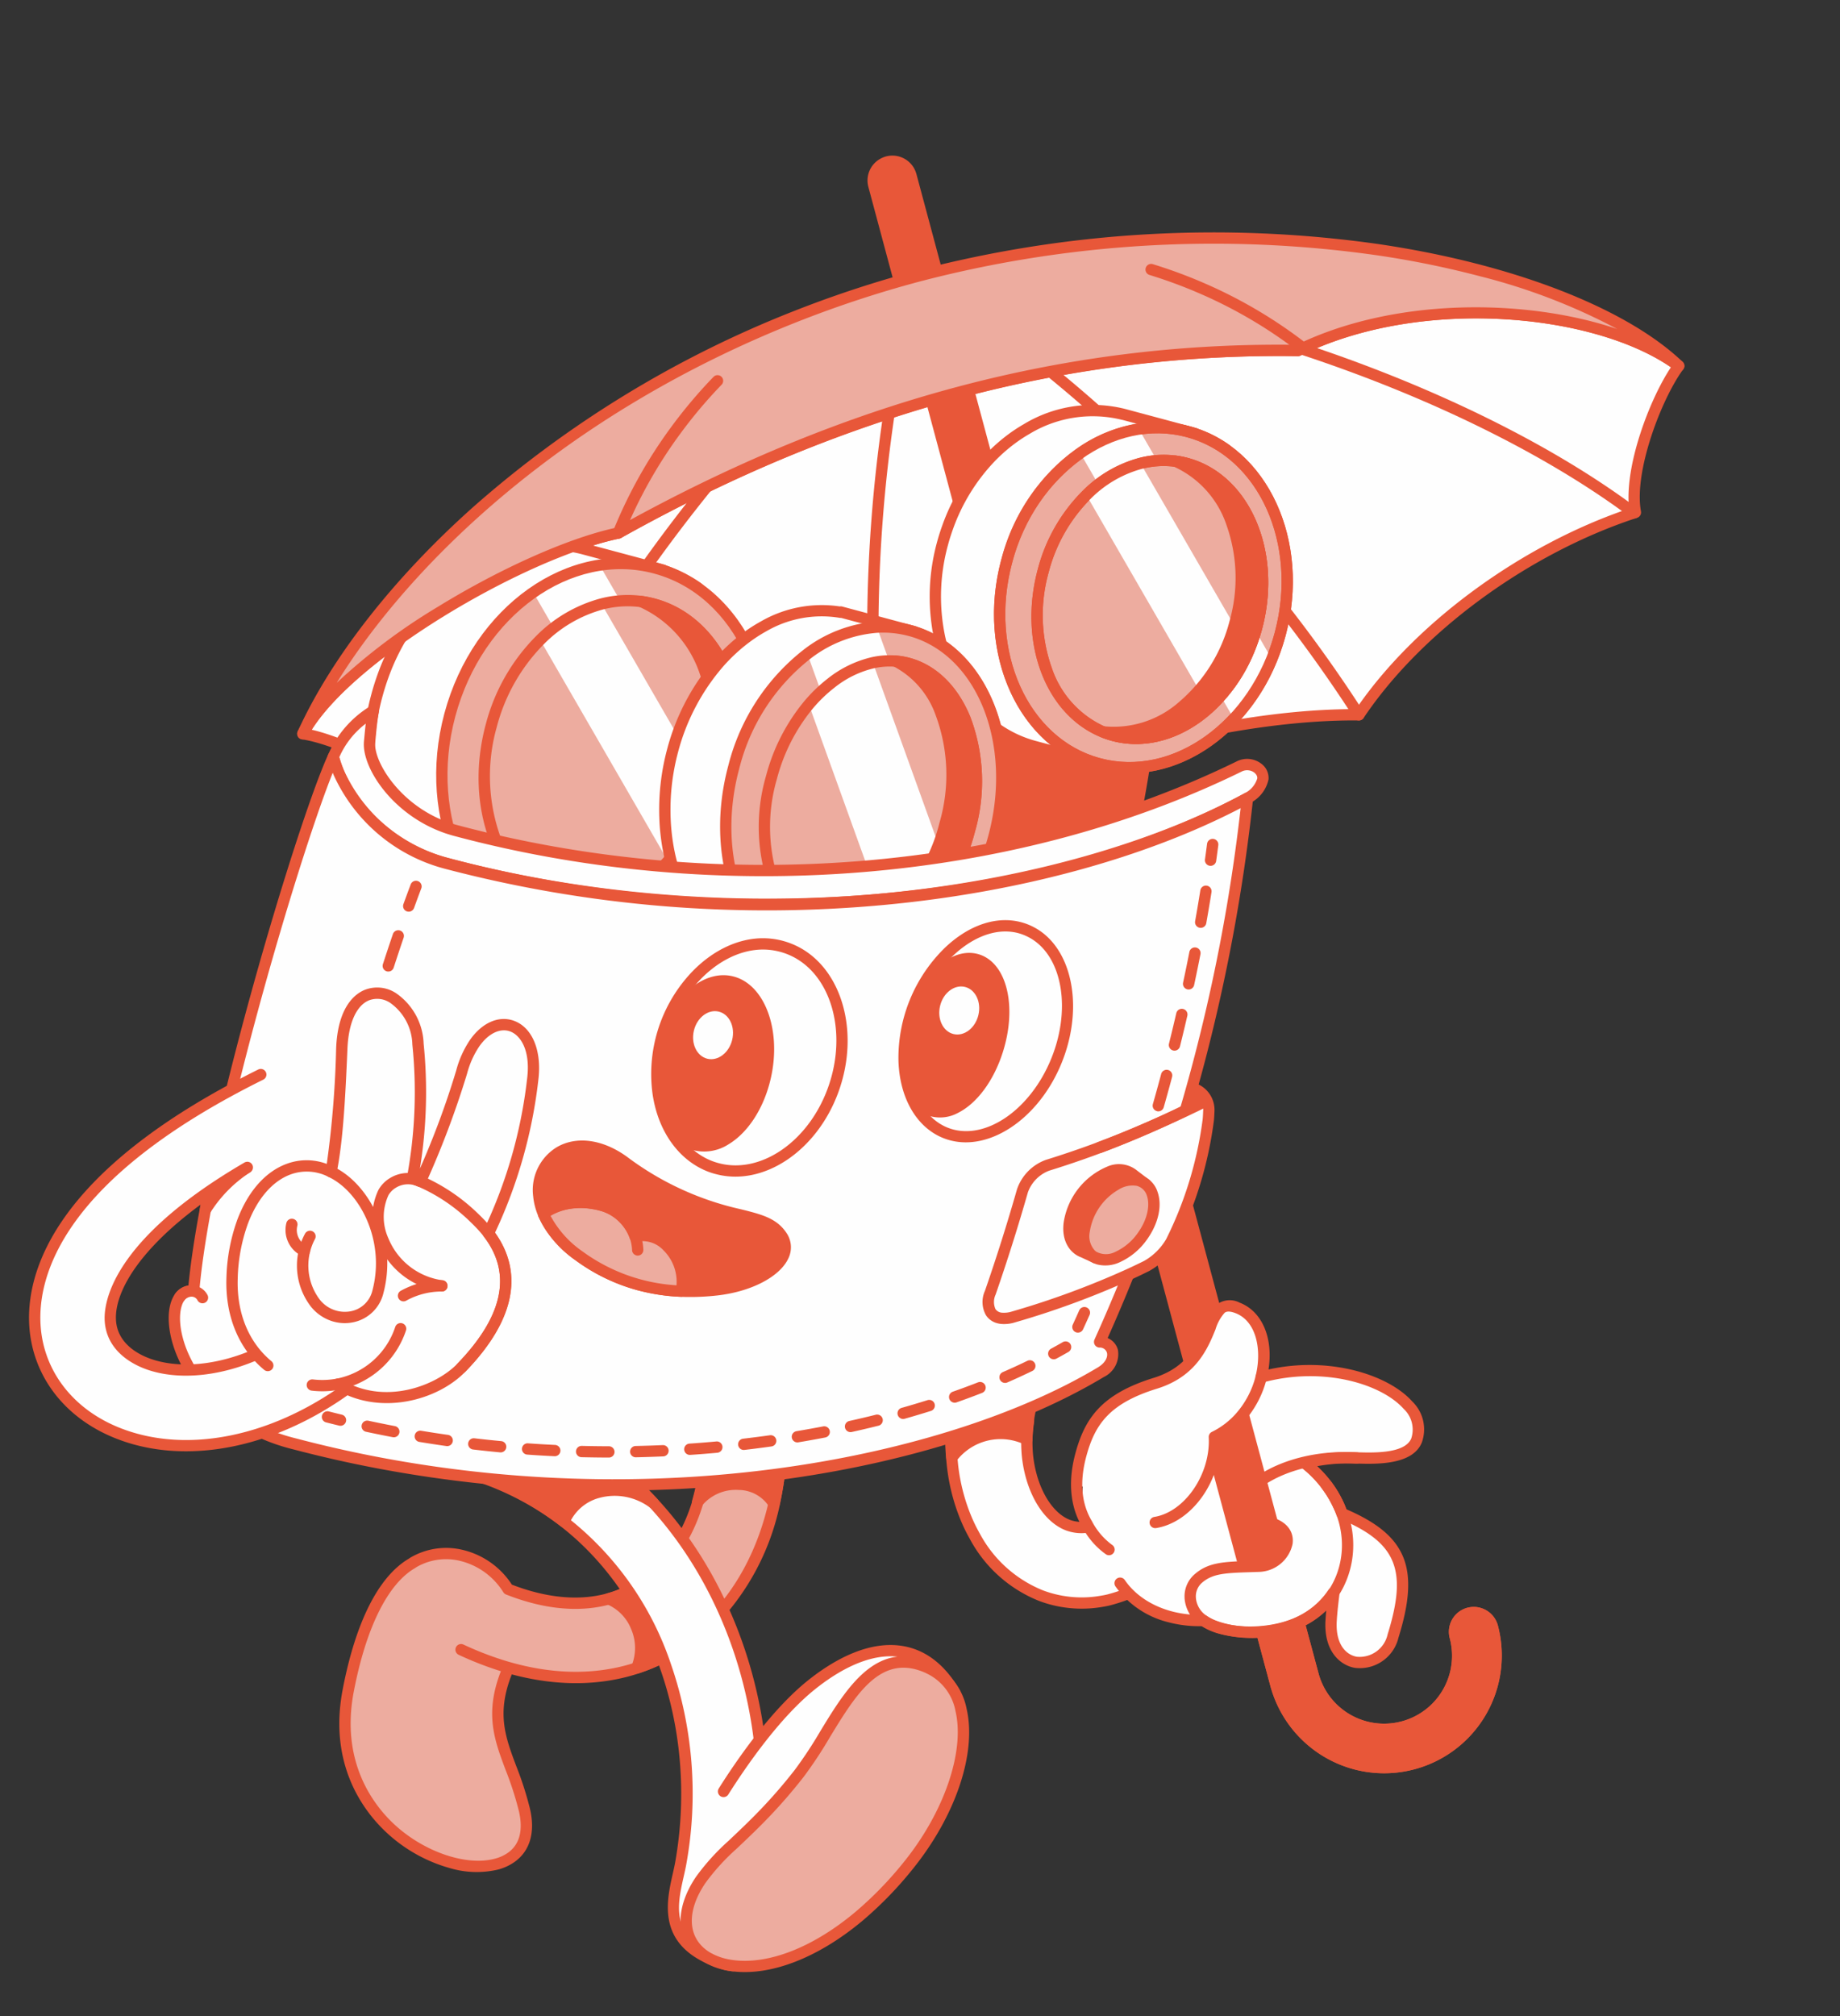
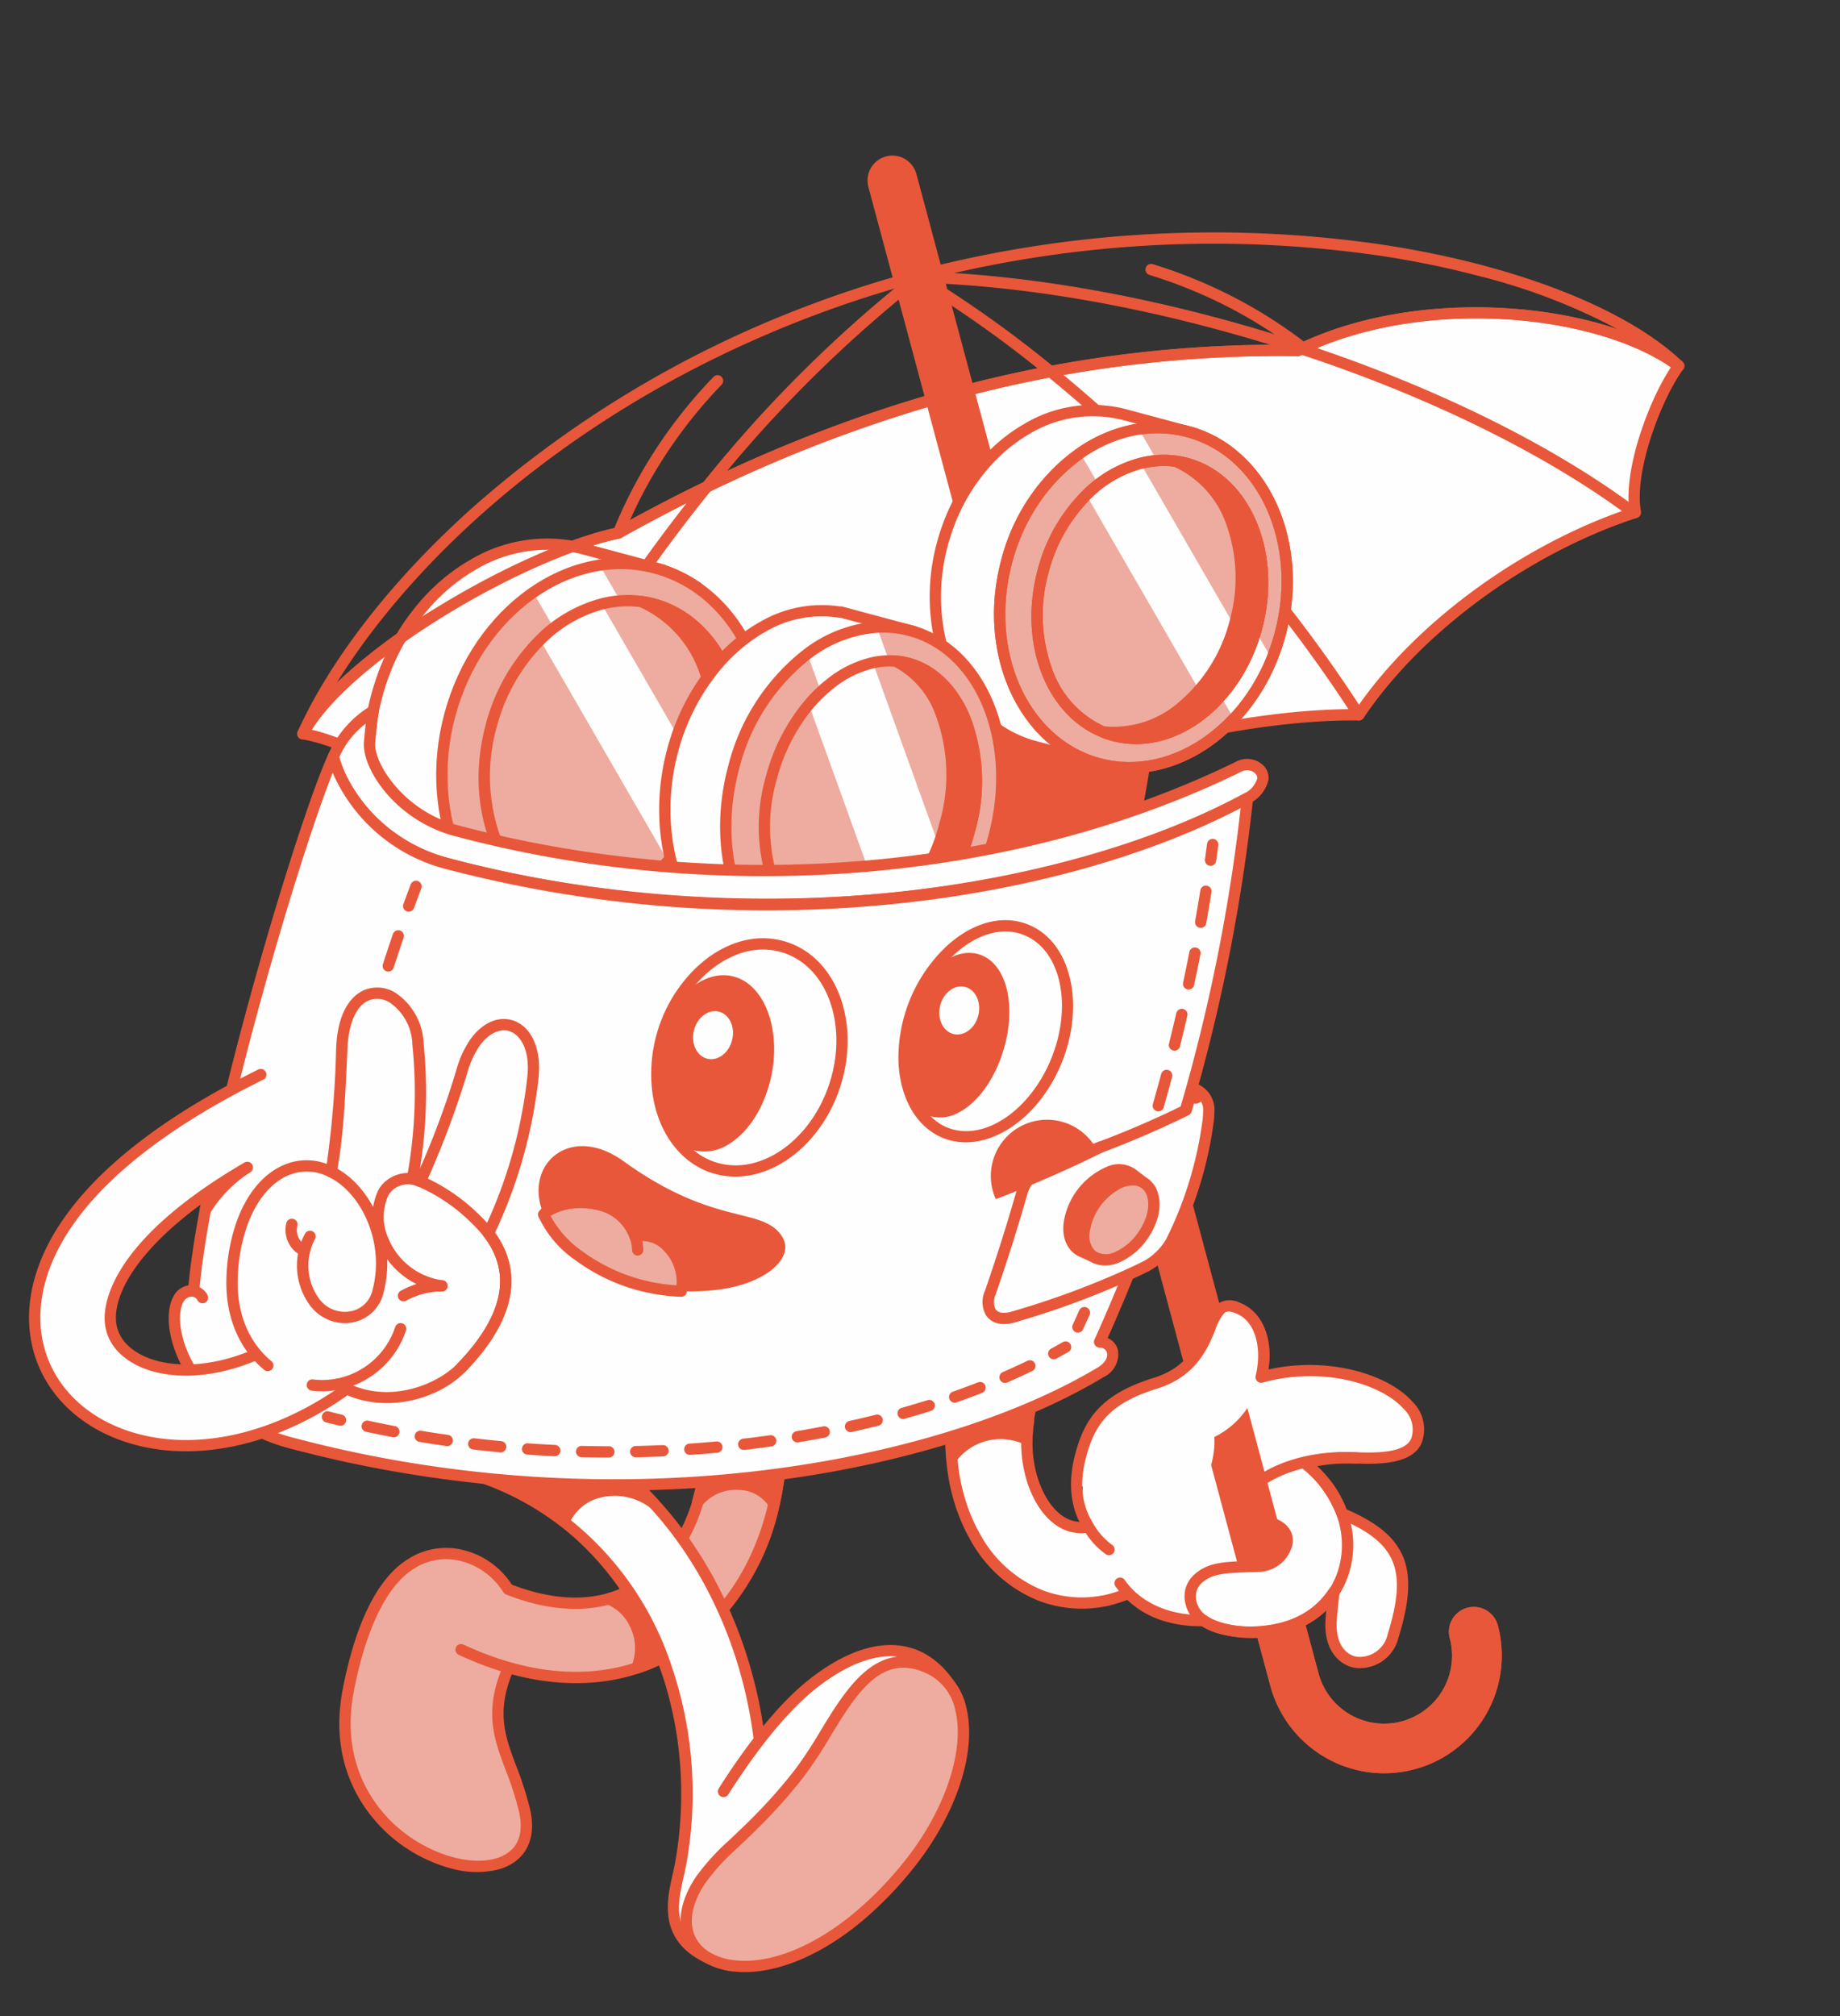
<svg xmlns="http://www.w3.org/2000/svg" width="242.751" height="265.905" viewBox="0 0 242.751 265.905">
  <rect x="0" y="0" width="242.751" height="265.905" fill="#333333" stroke="none" />
  <g id="Groupe_1030" data-name="Groupe 1030" transform="translate(-392.315 -3.748)">
    <g id="handy-line-purse-full-of-coins-with-umbrella" transform="matrix(0.966, 0.259, -0.259, 0.966, 443.174, 0)">
      <path id="Tracé_1808" data-name="Tracé 1808" d="M34.895,41.564c-9.93,15.66-27.037,11.87-32.959-4.086C-2.424,25.8.589,12.024,10.405,1.569a4.979,4.979,0,1,1,7.272,6.8C2.228,24.82,13.261,44.936,21.568,41.093a13.078,13.078,0,0,0,4.9-4.846,4.98,4.98,0,1,1,8.421,5.316Z" transform="translate(121.147 132.959)" fill="#fefefe" />
      <path id="Tracé_1809" data-name="Tracé 1809" d="M122.95,186.4a14.8,14.8,0,0,1-20.187-5.388L.338,3.8A2.528,2.528,0,0,1,1,.518,2.3,2.3,0,0,1,1.268.339a2.537,2.537,0,0,1,3.464.925L107.16,178.477a9.7,9.7,0,0,0,16.813-9.7,2.532,2.532,0,0,1,.933-3.459,2.808,2.808,0,0,1,.358-.17,2.532,2.532,0,0,1,3.106,1.095A14.765,14.765,0,0,1,122.95,186.4Z" transform="translate(69.182 6.754)" fill="#e85739" />
      <path id="Tracé_1810" data-name="Tracé 1810" d="M116.329,189.868a15.581,15.581,0,0,1-13.467-7.739L.436,4.916A3.276,3.276,0,0,1,1.3.67,2.972,2.972,0,0,1,1.638.44a3.283,3.283,0,0,1,4.484,1.2L108.551,178.85a8.959,8.959,0,0,0,15.521-8.953,3.28,3.28,0,0,1,1.207-4.477,3.6,3.6,0,0,1,.458-.218,3.3,3.3,0,0,1,4.023,1.416,15.516,15.516,0,0,1-13.432,23.251ZM3.278,1.488a1.781,1.781,0,0,0-.893.241,1.586,1.586,0,0,0-.177.119A1.789,1.789,0,0,0,1.728,4.17L104.154,181.384a14.034,14.034,0,0,0,24.314-14.022,1.8,1.8,0,0,0-2.189-.773,2.087,2.087,0,0,0-.262.124,1.788,1.788,0,0,0-.652,2.439,10.451,10.451,0,0,1-18.107,10.443L4.83,2.382A1.774,1.774,0,0,0,3.745,1.55a1.8,1.8,0,0,0-.467-.062Z" transform="translate(68.438 6.009)" fill="#e85739" />
      <path id="Tracé_1811" data-name="Tracé 1811" d="M162.184,22.027c-11.65,7.584-23.538,21.195-28.32,35.225-10.845,2.785-23.876,9.088-34.986,16.693q-2.122,1.453-4.146,2.966c-6.34,4.749-11.8,9.866-15.476,14.873C65.051,90.016,42.8,95.168,27.766,105.748,21.876,98.443,6.274,95.04-.046,95.743c.1-.417.218-.843.362-1.281C4.018,83.044,22.31,64.941,33.293,59.4a196.333,196.333,0,0,1,35.355-27.62q2.18-1.324,4.379-2.561a163.1,163.1,0,0,1,40.637-16.282c13.383-11.72,35.907-15.5,48-11.424.352.116.7.244,1.032.375-1.906,4.875-2.83,15.31-.514,20.141Z" transform="translate(15.541 4.155)" fill="#fefefe" />
      <path id="Tracé_1812" data-name="Tracé 1812" d="M28.113,9.342q-.094.97-.165,1.916c-.048.033-.093.063-.137.1C21.921,4.049,6.32.645,0,1.348.1.931.218.505.361.067c7.042-.584,21.2,2.6,27.692,9.314.021-.012.039-.027.06-.039Z" transform="translate(15.496 98.549)" fill="#fefefe" />
      <path id="Tracé_1813" data-name="Tracé 1813" d="M28.511,107.221a.745.745,0,0,1-.581-.277C22.169,99.8,6.864,96.534.782,97.211a.745.745,0,0,1-.808-.91C1.213,91.025,6.159,83.52,13.545,75.71c6.74-7.127,14.412-13.321,20.055-16.2,2.616-2.545,5.317-5.046,8.029-7.436A191.364,191.364,0,0,1,69.008,31.869c1.432-.87,2.913-1.735,4.4-2.572a164.933,164.933,0,0,1,32.181-13.927c2.737-.852,5.584-1.654,8.466-2.384C127.967.91,151.709-2.822,163.718,1.922a.744.744,0,0,1,.42.963c-1.792,4.584-2.807,14.812-.536,19.549a.744.744,0,0,1-.266.946c-12.606,8.207-23.6,21.882-28.02,34.841a.746.746,0,0,1-.521.482c-10.54,2.706-23.531,8.907-34.749,16.586-1.416.97-2.8,1.962-4.12,2.948A75.033,75.033,0,0,0,80.6,92.953a.746.746,0,0,1-.694.3c-12.9-1.605-35.143,2.7-50.969,13.833a.746.746,0,0,1-.429.136ZM2.43,95.641c7.007,0,20.384,3.294,26.212,9.838,14.051-9.639,35.75-15.5,51.019-13.756a77.5,77.5,0,0,1,15.37-14.677c1.335-1,2.738-2,4.172-2.985,11.218-7.678,24.2-13.9,34.832-16.7C138.573,44.4,149.47,30.811,162,22.48c-2.069-5.171-1.146-14.566.5-19.426-11.847-4.2-34.345-.43-47.59,11.17a.745.745,0,0,1-.31.162c-2.915.736-5.8,1.545-8.562,2.406a163.452,163.452,0,0,0-31.891,13.8c-1.472.83-2.938,1.687-4.359,2.549A189.886,189.886,0,0,0,42.616,53.195c-2.722,2.4-5.433,4.91-8.057,7.464a.747.747,0,0,1-.184.132c-11.292,5.7-29.3,23.9-32.68,34.863.236-.009.482-.013.735-.013Z" transform="translate(14.795 3.426)" fill="#e85739" />
      <path id="Tracé_1814" data-name="Tracé 1814" d="M.7,90.772l-.056,0a.745.745,0,0,1-.688-.8c1.112-14.814,5.641-32.5,12.753-49.8.747-1.82,1.555-3.7,2.4-5.6A173.047,173.047,0,0,1,34.862.548L34.89.509c.021-.031.041-.056.059-.078L35.01.352l.048-.063a.745.745,0,1,1,1.205.877c-.025.034-.051.068-.077.1l-.049.064-.022.029-.027.037-.019.026A171.487,171.487,0,0,0,16.474,35.177c-.839,1.884-1.64,3.756-2.382,5.562C7.038,57.9,2.547,75.42,1.447,90.082a.746.746,0,0,1-.743.69ZM36.15,1.3h0Z" transform="translate(42.74 19.781)" fill="#e85739" />
      <path id="Tracé_1815" data-name="Tracé 1815" d="M35.7,54.195l-1.182.692-3.2,1.872-5.241-9.066L0,2.559Q2.179,1.235,4.377,0L30.23,44.727Z" transform="translate(84.19 33.373)" fill="#e85739" />
      <path id="Tracé_1816" data-name="Tracé 1816" d="M32.07,58.248a.746.746,0,0,1-.646-.372L26.183,48.81.1,3.676A.745.745,0,0,1,.357,2.667c.985-.6,2.048-1.227,3.25-1.92L3.928.564C4.2.407,4.48.249,4.757.094A.746.746,0,0,1,5.769.37L37.1,54.566a.745.745,0,0,1-.269,1.015l-4.378,2.564A.747.747,0,0,1,32.07,58.248ZM1.756,3.563,32.342,56.481l3.091-1.81L4.847,1.755l-.178.1-.319.182C3.41,2.581,2.555,3.083,1.756,3.563Z" transform="translate(83.445 32.629)" fill="#e85739" />
-       <path id="Tracé_1817" data-name="Tracé 1817" d="M17.055,76.821a.745.745,0,0,1-.682-.441A190.976,190.976,0,0,1,5.892,45.872,195.707,195.707,0,0,1,.981,19.283,149.729,149.729,0,0,1,.008.924c0-.015,0-.028,0-.041s0-.046,0-.069l0-.095A.746.746,0,0,1,1.5.77V.821c0,.009,0,.017,0,.025A.569.569,0,0,1,1.5.93V.945a148.148,148.148,0,0,0,.964,18.171A194.213,194.213,0,0,0,7.337,45.5a189.5,189.5,0,0,0,10.4,30.269.746.746,0,0,1-.681,1.048ZM.013.935c0,.018.005.034.008.05C.018.969.016.952.013.935Z" transform="translate(77.52 19.836)" fill="#e85739" />
      <path id="Tracé_1818" data-name="Tracé 1818" d="M100.436,11.336a.747.747,0,0,1-.277-.053C87.391,6.174,70.442,2.805,52.433,1.8c-2.026-.116-4.121-.2-6.229-.257C30.052,1.121,14.532,2.573,1.323,5.74l-.057.014.044-.015a.79.79,0,0,1-.083.026l-.3.073A.745.745,0,1,1,.563,4.394l.283-.068C.884,4.314.925,4.3.965,4.3c13.345-3.2,29-4.668,45.279-4.244,2.123.055,4.234.142,6.274.259C70.684,1.327,87.8,4.733,100.714,9.9a.745.745,0,0,1-.278,1.436Z" transform="translate(77.126 15.699)" fill="#e85739" />
      <path id="Tracé_1819" data-name="Tracé 1819" d="M.748,1.489h0A.745.745,0,1,1,1.493.744.744.744,0,0,1,.745,1.489Z" transform="translate(128.853 16.008)" fill="#e85739" />
      <path id="Tracé_1820" data-name="Tracé 1820" d="M72.082,42.193a.742.742,0,0,1-.505-.2A186.517,186.517,0,0,0,41.8,19.963,196.751,196.751,0,0,0,20.788,8.951,152.3,152.3,0,0,0,.757,1.522L.71,1.509.692,1.5.669,1.5.552,1.464A.745.745,0,1,1,.94.025l.094.027a.9.9,0,0,1,.1.028l.025.007A153.8,153.8,0,0,1,21.4,7.591a198.281,198.281,0,0,1,21.168,11.1A188.015,188.015,0,0,1,72.588,40.9a.745.745,0,0,1-.506,1.293ZM.579,1.46h0Z" transform="translate(77.31 19.962)" fill="#e85739" />
      <path id="Tracé_1821" data-name="Tracé 1821" d="M41.516,42.127a24.343,24.343,0,0,1-6.478,6.193,28.666,28.666,0,0,1-16.745,4.325c-1.3,7.523,1.819,9.6,5.883,16.117C32.056,81.392,1.706,82.75.117,60.95-.26,55.806-.149,47.882,3.622,43.971a8.151,8.151,0,0,1,5.912-2.383,9.5,9.5,0,0,1,3.324.6c7.841,1.6,12.959.182,16.186-1.718h0a15.287,15.287,0,0,0,4.863-4.6c.209-.31.406-.623.594-.945,4.647-7.965,2.662-19.323-2.186-27.6a4.907,4.907,0,0,1,8.51-4.89C48.937,16.358,48.8,32.046,41.516,42.127Z" transform="translate(54.912 159.155)" fill="#edac9f" />
      <path id="Tracé_1822" data-name="Tracé 1822" d="M12.43,7.2a24.343,24.343,0,0,1-6.478,6.193H5.943A7.078,7.078,0,0,0,0,5.542,14.914,14.914,0,0,0,4.824.942C5.033.632,5.23.319,5.418,0Z" transform="translate(83.998 194.084)" fill="#e85739" />
      <path id="Tracé_1823" data-name="Tracé 1823" d="M6.7,14.88a.755.755,0,0,1-.568-.257.746.746,0,0,1-.178-.594A6.251,6.251,0,0,0,4.63,9.353,5.932,5.932,0,0,0,.661,7.027a.744.744,0,0,1-.3-1.382,13.485,13.485,0,0,0,4.364-4.08,3.842,3.842,0,0,1,.259-.35c.188-.28.362-.559.532-.849A.747.747,0,0,1,6.7.223l7.012,7.2a.744.744,0,0,1,.07.954A25.094,25.094,0,0,1,7.1,14.759a.746.746,0,0,1-.407.121Zm-4.144-8.9A7.706,7.706,0,0,1,5.81,8.441a7.965,7.965,0,0,1,1.667,4.244A23.623,23.623,0,0,0,12.2,8.008L6.293,1.944,6.187,2.1a.735.735,0,0,1-.094.113c-.034.043-.079.111-.14.2a14.836,14.836,0,0,1-3.4,3.561Zm3.48-3.706h0Z" transform="translate(83.252 193.34)" fill="#e85739" />
      <path id="Tracé_1824" data-name="Tracé 1824" d="M26.6,36.77a0,0,0,0,1,0,0,6.009,6.009,0,0,1-1.65,1.356C18.224,42.023,1.365,37.8.149,21.085-.932,6.167,3.928,2.863,4.019,2.592A8.571,8.571,0,0,1,9.656.015,9.888,9.888,0,0,1,19.832,12.344c-1.413,8.807,3.163,11.253,6.6,17.492,1.366,2.312,1.877,4.9.172,6.934Z" transform="translate(53.8 199.123)" fill="#edac9f" />
      <path id="Tracé_1825" data-name="Tracé 1825" d="M15.249,22.74c-3.141-3-8.517-.927-9.8,2.376A33.654,33.654,0,0,0,.651,7.341a4.907,4.907,0,0,1,8.509-4.89A42.735,42.735,0,0,1,15.249,22.74Z" transform="translate(86.58 159.14)" fill="#e85739" />
      <path id="Tracé_1826" data-name="Tracé 1826" d="M6.192,26.6a.757.757,0,0,1-.149-.015.744.744,0,0,1-.6-.754A32.864,32.864,0,0,0,.749,8.459a5.653,5.653,0,0,1,9.8-5.638,43.187,43.187,0,0,1,6.188,20.645.747.747,0,0,1-1.262.554,4.821,4.821,0,0,0-4.467-1.1,5.8,5.8,0,0,0-4.12,3.211.748.748,0,0,1-.7.477ZM5.643,1.486a4.158,4.158,0,0,0-3.6,6.224A35.173,35.173,0,0,1,6.916,23.484a7.86,7.86,0,0,1,3.768-2.023,6.532,6.532,0,0,1,4.5.527A42.415,42.415,0,0,0,9.258,3.567,4.164,4.164,0,0,0,5.643,1.486Z" transform="translate(85.838 158.399)" fill="#e85739" />
      <path id="Tracé_1827" data-name="Tracé 1827" d="M19.9,80.933a20.253,20.253,0,0,1-9.265-2.35c-3.6-1.9-9.761-6.6-10.5-16.732-.654-9.046.705-15.581,3.932-18.9l.063-.065a.751.751,0,0,1,.088-.107,9.3,9.3,0,0,1,6.123-2.8,10.681,10.681,0,0,1,7.772,2.731c7.6.817,13.585-1.414,16.865-6.3a3.18,3.18,0,0,1,.19-.266c5.37-8.015,3.044-19.685-1.652-27.708A5.638,5.638,0,0,1,35.6.735a5.657,5.657,0,0,1,7.719,2.072,44.6,44.6,0,0,1,6.2,20.477,32.4,32.4,0,0,1-4.353,18.21c-4.972,8.19-13.45,12.64-24,12.649-.63,5.483,1.307,8.187,3.735,11.577a43.423,43.423,0,0,1,2.916,4.466c1.755,2.973,1.79,5.74.088,7.772l-.01.012a6.73,6.73,0,0,1-1.841,1.516A12.376,12.376,0,0,1,19.9,80.933ZM5.329,43.771a2.325,2.325,0,0,1-.194.216c-2.88,2.963-4.128,9.268-3.514,17.754C2.307,71.156,8,75.508,11.329,77.265c4.724,2.491,10.6,2.882,13.977.929a5.242,5.242,0,0,0,1.446-1.186l.017-.02c1.608-1.936.752-4.366-.251-6.066a42.454,42.454,0,0,0-2.833-4.336c-2.5-3.484-4.666-6.514-4.019-12.472L19.4,54.1a44.018,44.018,0,0,1-5.657-.634.745.745,0,0,1,.112-1.481.817.817,0,0,1,.136.012,42.562,42.562,0,0,0,5.477.615q.512.023,1.018.032c.025,0,.05,0,.074,0C30.844,52.806,39.1,48.6,43.885,40.722c6.136-10.107,5.406-24.7-1.859-37.169a4.162,4.162,0,0,0-7.221,4.14c4.938,8.436,7.34,20.781,1.567,29.334a.752.752,0,0,1-.069.087c-.021.03-.05.074-.087.129C32.574,42.664,26,45.121,17.7,44.164a.744.744,0,0,1-.424-.2,9.318,9.318,0,0,0-6.843-2.5,7.817,7.817,0,0,0-5.1,2.3Zm-1.29-.706v0Zm0,0v0ZM36.212,37.2h0Z" transform="translate(53.072 158.414)" fill="#e85739" />
      <path id="Tracé_1828" data-name="Tracé 1828" d="M55.407,61.779a2.091,2.091,0,0,1-2.233,1.74c-8.723-.773-7.686-7.369-8.038-11.351a52.641,52.641,0,0,0-.883-6.026c-3.147-15.257-13-29.06-27.657-34.195v0c-.179-.063-.355-.122-.534-.179a38.517,38.517,0,0,0-11.3-1.979A4.9,4.9,0,1,1,5.051,0C30.217.78,49.01,20.043,53.934,43.655c.972,4.655,2.4,12.748,1.473,18.123Z" transform="translate(57.072 178.613)" fill="#fefefe" />
      <path id="Tracé_1829" data-name="Tracé 1829" d="M55.1,65.072h-.035a17.843,17.843,0,0,1-2.5-.232l-.036-.007c-6.943-1.208-7.158-6.637-7.3-10.23-.023-.58-.044-1.128-.088-1.626C43.525,34.611,32.255,18.7,17.094,13.393l-.058-.023a37.73,37.73,0,0,0-11.55-2.1A5.64,5.64,0,1,1,5.82,0,48.229,48.229,0,0,1,26.336,5.04c14.308,7.139,25.43,22.077,29.025,38.986.013.047.028.123.043.2C55.986,47,56.757,51.6,57.18,55.632c.751,7.177.044,8.691-.746,9.225a.742.742,0,0,1-.313.121c-.316.045-.639.076-.987.093H55.1Zm-2.258-1.7a16.316,16.316,0,0,0,2.244.207c.2-.01.387-.025.569-.046.187-.354.669-1.9.024-7.937-.422-3.941-1.171-8.389-1.727-11.049-.017-.08-.028-.136-.041-.189C50.4,27.86,39.58,13.313,25.667,6.372A46.769,46.769,0,0,0,5.772,1.488a4.15,4.15,0,1,0-.243,8.3,39.205,39.205,0,0,1,12.057,2.2c.022.008.043.016.064.025A41.149,41.149,0,0,1,37.864,27.982a52.252,52.252,0,0,1,8.76,24.863c.047.534.069,1.1.093,1.7.145,3.671.309,7.831,6.087,8.827l.034.007Z" transform="translate(56.327 177.869)" fill="#e85739" />
      <path id="Tracé_1830" data-name="Tracé 1830" d="M.869,35.695c.614.947.781,3.725,2.873,1.715,10.7-16.362,23-33.944,23-33.944C19.956-3.271,13.083.753,8.238,7.331,5.4,11.184,3.027,16.822,1.357,21.782-.775,28.267,0,34.357.869,35.695Z" transform="translate(104.559 196.3)" fill="#fefefe" />
      <path id="Tracé_1831" data-name="Tracé 1831" d="M.734,25.425a.745.745,0,0,1-.712-.965C1.3,20.337,4,12.667,7.713,7.634,10.123,4.365,14,.389,18.781.018c3-.233,5.879,1,8.561,3.663A.746.746,0,0,1,26.29,4.738C23.929,2.395,21.441,1.306,18.9,1.5c-4.219.327-7.756,3.994-9.98,7.012C5.336,13.374,2.7,20.867,1.446,24.9a.747.747,0,0,1-.712.525Z" transform="translate(104.482 195.555)" fill="#e85739" />
      <path id="Tracé_1832" data-name="Tracé 1832" d="M22.108,34.1A48.319,48.319,0,0,0,26.631,26c5.3-11.92,3.8-24.485-4.107-25.858C13.188-1.483,12.756,10.5,9.6,17.943A78.316,78.316,0,0,1,3.544,29.326,29.126,29.126,0,0,0,.693,34.863c-4.1,11.745,10.374,15.006,21.414-.762Z" transform="translate(104.643 197.386)" fill="#edac9f" />
      <path id="Tracé_1833" data-name="Tracé 1833" d="M7.07,46.311a8.792,8.792,0,0,1-2.145-.255h0l-.01,0c-.209-.053-.425-.118-.644-.194-3.9-1.373-5.29-5.491-3.545-10.493a29.79,29.79,0,0,1,2.92-5.682l.4-.653c.712-1.163,1.521-2.48,2.357-3.982A66.679,66.679,0,0,0,9.653,18.4a55.228,55.228,0,0,0,1.927-5.792C13.467,6.172,15.605-1.121,23.266.131c.039,0,.077.011.116.018a8.416,8.416,0,0,1,6.068,4.6c2.823,5.286,2.272,14.036-1.4,22.293a49.236,49.236,0,0,1-4.592,8.23c-4.385,6.259-9.823,10.244-14.921,10.933-.311.044-.634.075-.981.093H7.516q-.224.01-.446.01ZM5.3,44.613a7.533,7.533,0,0,0,2.17.2H7.5c.28-.015.558-.041.829-.079,4.691-.634,9.756-4.392,13.9-10.31a47.736,47.736,0,0,0,4.451-7.98h0c3.442-7.732,4.024-16.167,1.45-20.988a6.886,6.886,0,0,0-5-3.835l-.044-.008L23.042,1.6C16.671.55,14.893,6.61,13.012,13.023a56.312,56.312,0,0,1-1.984,5.954,68.146,68.146,0,0,1-3.325,6.8c-.851,1.527-1.667,2.859-2.387,4.034l-.4.65a28.611,28.611,0,0,0-2.785,5.4c-1.47,4.215-.462,7.51,2.632,8.6.176.061.344.112.512.155l.023.006Z" transform="translate(103.907 196.641)" fill="#e85739" />
      <path id="Tracé_1834" data-name="Tracé 1834" d="M24.263,6.944C18.752,4.926,13.97,8.307,13.5,12.354a39.109,39.109,0,0,0-9.343-2.62A4.9,4.9,0,1,1,5.655.057,47.8,47.8,0,0,1,24.263,6.944Z" transform="translate(62.178 178.96)" fill="#e85739" />
      <path id="Tracé_1835" data-name="Tracé 1835" d="M14.243,13.844a.75.75,0,0,1-.291-.059,38.537,38.537,0,0,0-9.165-2.57A5.638,5.638,0,0,1,2.316,1.086a5.613,5.613,0,0,1,4.2-1.02,48.4,48.4,0,0,1,18.894,7,.745.745,0,0,1-.659,1.327,7.769,7.769,0,0,0-6.865.508,5.991,5.991,0,0,0-2.9,4.289.746.746,0,0,1-.742.659ZM5.636,1.487a4.152,4.152,0,0,0-.622,8.256,40.286,40.286,0,0,1,8.672,2.324A7.667,7.667,0,0,1,17.1,7.628a8.745,8.745,0,0,1,4.131-1.266A48.142,48.142,0,0,0,6.281,1.537a4.211,4.211,0,0,0-.645-.05Z" transform="translate(61.432 178.215)" fill="#e85739" />
      <path id="Tracé_1836" data-name="Tracé 1836" d="M20.353,52.8a15.431,15.431,0,0,1-1.577-.079A17.856,17.856,0,0,1,7.853,47.188a22.427,22.427,0,0,1-1.606-1.819c-.357-.453-.712-.939-1.086-1.486A26.522,26.522,0,0,1,2.27,38.231,34.592,34.592,0,0,1,9.735,1.805a5.724,5.724,0,1,1,8.36,7.821c-6.324,6.733-6.523,13.314-6.213,18.954a19.623,19.623,0,0,0,1.127,5.65A15.773,15.773,0,0,0,13.9,36.2c1.586,2.951,3.909,4.923,6.062,5.145a4.349,4.349,0,0,0,2.328-.431c2.083-.964,3.768-3.276,4.588-4.568a5.725,5.725,0,1,1,9.682,6.112h0a23.325,23.325,0,0,1-8.612,8.433c-.19.1-.446.235-.7.348A16.023,16.023,0,0,1,20.353,52.8ZM13.922,1.483l-.142,0a4.223,4.223,0,0,0-2.957,1.338A33.131,33.131,0,0,0,3.668,37.711,25.026,25.026,0,0,0,6.4,43.046c.353.516.688.975,1.024,1.4a20.868,20.868,0,0,0,1.5,1.7,16.388,16.388,0,0,0,10.01,5.1,14.488,14.488,0,0,0,7.693-1.359c.233-.1.455-.218.626-.309A21.868,21.868,0,0,0,35.3,41.66a4.234,4.234,0,0,0-7.161-4.521,13.689,13.689,0,0,1-5.222,5.124,5.9,5.9,0,0,1-3.11.561c-2.677-.276-5.377-2.491-7.222-5.923a17.2,17.2,0,0,1-.973-2.152,21.147,21.147,0,0,1-1.218-6.084c-.236-4.3-.676-12.294,6.614-20.056a4.23,4.23,0,0,0-3.085-7.125Z" transform="translate(120.114 132.465)" fill="#e85739" />
      <path id="Tracé_1837" data-name="Tracé 1837" d="M10.024,5.573A16.166,16.166,0,0,0,10.418,7.8,8.1,8.1,0,0,0,1.481,12.67,26,26,0,0,1,.113,6.655C-1.236-5.736,9.678,2.369,10.024,5.573Z" transform="translate(121.429 157.238)" fill="#e85739" />
      <path id="Tracé_1838" data-name="Tracé 1838" d="M2.225,14.161a.745.745,0,0,1-.7-.492A26.748,26.748,0,0,1,.116,7.483c-.381-3.5.16-5.811,1.608-6.87,1.1-.8,2.6-.82,4.342-.053C8.72,1.728,11.314,4.435,11.509,6.24v0a15.525,15.525,0,0,0,.377,2.123.746.746,0,0,1-.841.917,7.331,7.331,0,0,0-8.117,4.384.746.746,0,0,1-.7.5h0ZM3.706,1.488a1.825,1.825,0,0,0-1.1.326c-.959.7-1.316,2.657-1.006,5.507a25.881,25.881,0,0,0,.788,4.144A9.02,9.02,0,0,1,10.216,7.7c-.08-.433-.144-.869-.19-1.3C9.9,5.257,7.729,2.921,5.464,1.924a4.564,4.564,0,0,0-1.758-.435Z" transform="translate(120.685 156.491)" fill="#e85739" />
      <path id="Tracé_1839" data-name="Tracé 1839" d="M100.05,15.1q-.859.6-1.753,1.189C78.391,29.528,47.607,41.02,13.909,41.036c-6.4,0-11.733-3.355-13.926-7.29.29-2.969,2.7-6.178,7.25-8.776C26.468,13.974,69.242,2.7,98.273-.047c.04.229.076.472.117.711C99.1,4.919,99.661,9.8,100.05,15.1Z" transform="translate(24.309 66.26)" fill="#e85739" />
      <path id="Tracé_1840" data-name="Tracé 1840" d="M-.018,37.7A16.717,16.717,0,0,1,8.405,26.3C26.8,15.778,71.7,2.8,101.991-.049c1.032,0,1.288,1.592.328,1.813C73.288,4.509,30.513,15.785,11.28,26.781c-4.548,2.6-6.96,5.807-7.25,8.776-1.093.52-2.46,1.286-4.048,2.143Z" transform="translate(20.263 64.449)" fill="#fefefe" />
      <path id="Tracé_1841" data-name="Tracé 1841" d="M.727,39.189a.744.744,0,0,1-.734-.875A17.505,17.505,0,0,1,8.78,26.4c8.943-5.117,24.432-10.994,42.5-16.124,18.37-5.217,37.1-8.979,51.39-10.321.023,0,.046,0,.07,0A1.682,1.682,0,0,1,104.4,1.5a1.534,1.534,0,0,1-1.166,1.737.745.745,0,1,1-.334-1.451.277.277,0,0,0-.023-.248c-.04-.074-.081-.09-.114-.093-29.148,2.745-74.446,15.5-93.239,26.25a16.333,16.333,0,0,0-7.679,9.3c.988-.537,1.856-1,2.612-1.363A.745.745,0,1,1,5.1,36.973c-.827.393-1.819.933-2.967,1.558L1.082,39.1a.747.747,0,0,1-.355.09Z" transform="translate(19.518 63.704)" fill="#e85739" />
      <path id="Tracé_1842" data-name="Tracé 1842" d="M14.655,42.525c-7.115,0-12.448-3.851-14.577-7.673a.743.743,0,0,1-.09-.434c.328-3.363,3.107-6.771,7.623-9.351,9.181-5.249,24.1-10.815,42.02-15.675C66.8,4.736,84.779,1.3,98.949-.044a.743.743,0,0,1,.8.611c.024.132.045.268.067.406.016.1.033.207.051.31.712,4.241,1.273,9.123,1.669,14.51a.744.744,0,0,1-.316.665c-.554.388-1.149.791-1.771,1.2-23.395,15.556-55.1,24.852-84.8,24.866ZM1.5,34.333c1.993,3.372,6.777,6.706,13.156,6.7,29.419-.014,60.811-9.217,83.974-24.618.484-.318.949-.632,1.391-.937-.39-5.175-.935-9.866-1.62-13.948l0-.026C68.35,4.462,26.457,16.009,8.35,26.361,4.368,28.635,1.887,31.528,1.5,34.333Z" transform="translate(23.563 65.515)" fill="#e85739" />
      <path id="Tracé_1843" data-name="Tracé 1843" d="M52.277,25.674a28.628,28.628,0,0,1-6.208,18.174C42.236,48.5,36.942,51.379,31.1,51.382l-9.96,0C9.451,51.393-.019,39.892-.012,25.7S9.476,0,21.163-.01L32.2-.015V.018c.1.007.206.013.306.023,11.049.853,19.782,12,19.776,25.633Z" transform="translate(23.633 66.765)" fill="#fefefe" />
      <path id="Tracé_1844" data-name="Tracé 1844" d="M25.9,12.457l-7.763,0C10.436,12.465,3.7,7.47,0,0L25.751-.012l.15,12.47Z" transform="translate(26.633 105.69)" fill="#fefefe" />
      <path id="Tracé_1845" data-name="Tracé 1845" d="M31.844,52.871l-9.96,0c-7.67,0-14.877-4.93-18.807-12.875A30.647,30.647,0,0,1-.013,26.443c0-.871.038-1.758.11-2.636A30.086,30.086,0,0,1,3.752,11.629,26.334,26.334,0,0,1,5.9,8.381a23.972,23.972,0,0,1,2.026-2.3A19.81,19.81,0,0,1,21.909-.01L32.942-.016a.744.744,0,0,1,.268.049A18.577,18.577,0,0,1,38.2,1.1a.734.734,0,0,1,.089.039c8.2,4.253,13.5,14.176,13.491,25.279s-5.317,21.045-13.533,25.3a.746.746,0,0,1-.088.039,18.466,18.466,0,0,1-6.311,1.118ZM21.908,1.479A18.329,18.329,0,0,0,8.981,7.13,22.482,22.482,0,0,0,7.08,9.29a24.8,24.8,0,0,0-2.026,3.065A28.578,28.578,0,0,0,1.584,23.928c-.069.838-.1,1.684-.105,2.515a29.153,29.153,0,0,0,2.934,12.9c3.733,7.547,10.264,12.05,17.47,12.047l9.96,0A16.97,16.97,0,0,0,37.6,50.369c7.7-4.01,12.679-13.4,12.684-23.95S45.328,6.5,37.64,2.484A17.086,17.086,0,0,0,32.9,1.505a.743.743,0,0,1-.174-.032l-10.813.005Z" transform="translate(22.888 66.02)" fill="#e85739" />
      <path id="Tracé_1846" data-name="Tracé 1846" d="M42.316,25.678a31.456,31.456,0,0,1-.244,3.9A29.061,29.061,0,0,1,38.9,39.678c-3.778,7.045-10.321,11.705-17.759,11.709C9.451,51.392-.019,39.892-.012,25.7A28.552,28.552,0,0,1,6.421,7.256,21.056,21.056,0,0,1,13.96,1.521a17.786,17.786,0,0,1,7.2-1.531c11.69-.006,21.16,11.5,21.154,25.689Z" transform="translate(33.594 66.76)" fill="#edac9f" />
      <path id="Tracé_1847" data-name="Tracé 1847" d="M35.648,28.058a29.06,29.06,0,0,1-3.176,10.095L0,5.731A21.056,21.056,0,0,1,7.537,0L35.648,28.058Z" transform="translate(40.018 68.285)" fill="#fefefe" />
      <path id="Tracé_1848" data-name="Tracé 1848" d="M21.885,52.876C9.8,52.882-.02,41.024-.013,26.443S9.829,0,21.91-.01s21.9,11.852,21.9,26.433S33.966,52.87,21.885,52.876Zm.025-51.4c-11.259.005-20.424,11.2-20.43,24.964s9.148,24.949,20.407,24.944,20.424-11.2,20.43-24.964S33.168,1.474,21.91,1.479Z" transform="translate(32.848 66.015)" fill="#e85739" />
      <path id="Tracé_1849" data-name="Tracé 1849" d="M33.022,21.042a26.855,26.855,0,0,1-.241,3.577,23.938,23.938,0,0,1-3.511,9.76c-3.03,4.711-7.633,7.727-12.776,7.729A13.1,13.1,0,0,1,14.834,42C6.508,40.943-.015,31.957-.01,21.058a24.97,24.97,0,0,1,3.3-12.614,18.033,18.033,0,0,1,6.6-6.676A13.679,13.679,0,0,1,14.854.1a13.112,13.112,0,0,1,1.66-.107c9.107,0,16.513,9.439,16.508,21.05Z" transform="translate(39.236 71.397)" fill="#edac9f" />
      <path id="Tracé_1850" data-name="Tracé 1850" d="M26.4,19.769a25.29,25.29,0,0,1-2.545,10.724L0,6.672A18.033,18.033,0,0,1,6.594,0L26.4,19.769Z" transform="translate(42.532 73.169)" fill="#fefefe" />
      <path id="Tracé_1851" data-name="Tracé 1851" d="M17.239,43.6a13.957,13.957,0,0,1-1.754-.111C6.646,42.361-.016,33.039-.01,21.8A25.62,25.62,0,0,1,3.4,8.811a18.785,18.785,0,0,1,6.876-6.948A14.406,14.406,0,0,1,15.5.1,13.968,13.968,0,0,1,17.26-.008c9.519,0,17.259,9.772,17.253,21.794a27.689,27.689,0,0,1-.247,3.676,24.763,24.763,0,0,1-3.623,10.064C27.346,40.653,22.46,43.595,17.239,43.6Zm.02-42.116a12.287,12.287,0,0,0-1.566.1A12.922,12.922,0,0,0,11,3.161a17.3,17.3,0,0,0-6.32,6.4A24.132,24.132,0,0,0,1.482,21.8a23.73,23.73,0,0,0,4.16,13.73,14.827,14.827,0,0,0,10.034,6.477,12.3,12.3,0,0,0,1.565.1c4.7,0,9.131-2.694,12.148-7.386a23.27,23.27,0,0,0,3.4-9.457,26.183,26.183,0,0,0,.234-3.478c.005-11.2-7.066-20.31-15.762-20.306Z" transform="translate(38.49 70.653)" fill="#e85739" />
      <path id="Tracé_1852" data-name="Tracé 1852" d="M18.168,21.049C18.162,32.66,10.747,42.111,1.64,42.115A13.118,13.118,0,0,1-.02,42.01c8.331-1.068,14.862-10.061,14.868-20.959S8.33,1.166,0,.106A13.118,13.118,0,0,1,1.66,0c9.107,0,16.513,9.439,16.508,21.05Z" transform="translate(54.09 71.391)" fill="#e85739" />
      <path id="Tracé_1853" data-name="Tracé 1853" d="M2.385,43.6a13.957,13.957,0,0,1-1.754-.111.745.745,0,0,1,0-1.478,14.867,14.867,0,0,0,10.043-6.486A23.766,23.766,0,0,0,14.847,21.8a23.73,23.73,0,0,0-4.16-13.73A14.829,14.829,0,0,0,.651,1.589a.744.744,0,0,1,0-1.477A13.941,13.941,0,0,1,2.406,0c9.519,0,17.259,9.772,17.253,21.794S11.9,43.6,2.385,43.6ZM6.868,2.314c5.673,3.594,9.475,10.991,9.471,19.48s-3.814,15.89-9.49,19.49C13.381,38.8,18.163,31,18.167,21.794S13.4,4.8,6.868,2.314Z" transform="translate(53.345 70.646)" fill="#e85739" />
-       <path id="Tracé_1854" data-name="Tracé 1854" d="M162.7,5.316c-11.8-4.662-35.26-1.014-49.033,11.048-28.419,7.161-55.089,21.86-80.371,46.465C21.887,68.582,2.607,87.878-.047,99.173c3.311-19.838,19.512-48.446,48.5-69.958a147.445,147.445,0,0,1,14.182-9.3c37.921-21.87,82.481-24.205,100.06-14.6Z" transform="translate(15.542 0.726)" fill="#edac9f" />
      <path id="Tracé_1855" data-name="Tracé 1855" d="M.7,100.651a.752.752,0,0,1-.147-.015.744.744,0,0,1-.589-.852C1.722,89.24,6.954,76.939,14.7,65.147a142.9,142.9,0,0,1,34.06-35.8A148.765,148.765,0,0,1,63.01,20,154.586,154.586,0,0,1,120.955.8C138.718-1.278,154.736.439,163.8,5.4a.745.745,0,0,1-.634,1.346C151.52,2.141,128.4,5.832,114.9,17.656a.75.75,0,0,1-.31.163C85.1,25.251,58.919,40.387,34.56,64.094a.738.738,0,0,1-.184.131C22.74,70.095,3.968,89.253,1.425,100.075a.747.747,0,0,1-.726.576ZM135.328,1.421a123.19,123.19,0,0,0-14.2.86A153.063,153.063,0,0,0,63.755,21.288a147.233,147.233,0,0,0-14.11,9.257C22.971,50.339,8.593,74.587,3.276,92.26A78.9,78.9,0,0,1,13.545,79.144c6.741-7.127,14.412-13.321,20.056-16.2,24.481-23.8,50.8-39.025,80.454-46.53,10.864-9.428,27.718-13.768,40.3-12.961a80.165,80.165,0,0,0-19.03-2.036Z" transform="translate(14.796 -0.007)" fill="#e85739" />
      <path id="Tracé_1856" data-name="Tracé 1856" d="M.735,24.283a.7.7,0,0,1-.09-.006.744.744,0,0,1-.651-.828A62.616,62.616,0,0,1,3.866,8.173,64.044,64.044,0,0,1,7.536.379a.745.745,0,0,1,1.3.723A62.512,62.512,0,0,0,5.255,8.713a61.153,61.153,0,0,0-3.78,14.912.746.746,0,0,1-.74.657Z" transform="translate(48.115 40)" fill="#e85739" />
      <path id="Tracé_1857" data-name="Tracé 1857" d="M22.784,6.3a.741.741,0,0,1-.29-.059A61.129,61.129,0,0,0,7.935,2.164,62.81,62.81,0,0,0,.719,1.489.745.745,0,1,1,.772,0,64.312,64.312,0,0,1,8.161.692,62.63,62.63,0,0,1,23.076,4.871.745.745,0,0,1,22.784,6.3Z" transform="translate(106.989 11.051)" fill="#e85739" />
      <path id="Tracé_1858" data-name="Tracé 1858" d="M0,.431A2.763,2.763,0,0,1,1.855.038" transform="translate(136.896 150.423)" fill="#fefefe" />
      <path id="Tracé_1859" data-name="Tracé 1859" d="M.746,1.921A.744.744,0,0,1,.393.52,3.472,3.472,0,0,1,2.757.055a.745.745,0,1,1-.313,1.457A2.1,2.1,0,0,0,1.1,1.832a.744.744,0,0,1-.352.089Z" transform="translate(136.15 149.678)" fill="#e85739" />
      <path id="Tracé_1860" data-name="Tracé 1860" d="M2.136,65.423C-.546,50.051-.474,20.238,1.011,0" transform="translate(33.859 121.196)" fill="#fefefe" />
      <path id="Tracé_1861" data-name="Tracé 1861" d="M2.884,66.913a.745.745,0,0,1-.734-.616C-.568,50.708-.463,20.861,1.017.691A.746.746,0,0,1,2.5.8C1.032,20.879.922,50.569,3.621,66.04a.746.746,0,0,1-.607.862.766.766,0,0,1-.129.011Z" transform="translate(33.109 120.452)" fill="#e85739" />
      <path id="Tracé_1862" data-name="Tracé 1862" d="M46.105,22.643a25.25,25.25,0,0,1-5.474,16.028,17.165,17.165,0,0,1-13.2,6.645l-8.785,0C8.335,45.326-.017,35.183-.011,22.665S8.357,0,18.664-.009l9.731,0V.016c.091.006.181.012.269.02,9.745.752,17.447,10.586,17.441,22.607Z" transform="translate(90.513 31.195)" fill="#fefefe" />
      <path id="Tracé_1863" data-name="Tracé 1863" d="M28.173,46.806l-8.785,0c-6.8,0-13.184-4.367-16.666-11.4a27.117,27.117,0,0,1-2.733-12c0-.771.033-1.556.1-2.333A26.618,26.618,0,0,1,3.32,10.3a23.277,23.277,0,0,1,1.9-2.876A21.178,21.178,0,0,1,7.016,5.386a17.559,17.559,0,0,1,12.4-5.4l9.731,0A.747.747,0,0,1,29.4.031a16.471,16.471,0,0,1,4.409.945.733.733,0,0,1,.089.039c7.262,3.766,11.951,12.548,11.946,22.373S41.132,42.011,33.858,45.775a.756.756,0,0,1-.088.039,16.374,16.374,0,0,1-5.6.992ZM19.41,1.48A16.078,16.078,0,0,0,8.071,6.438,19.691,19.691,0,0,0,6.4,8.335a21.845,21.845,0,0,0-1.78,2.693A25.114,25.114,0,0,0,1.573,21.2c-.061.736-.092,1.48-.092,2.211A25.625,25.625,0,0,0,4.06,34.745c3.278,6.625,9.008,10.579,15.329,10.576l8.785,0a14.88,14.88,0,0,0,5.041-.886c6.76-3.523,11.129-11.776,11.134-21.042S40,5.885,33.25,2.36A14.975,14.975,0,0,0,29.1,1.5a.738.738,0,0,1-.161-.028l-9.524,0Z" transform="translate(89.767 30.451)" fill="#e85739" />
      <path id="Tracé_1864" data-name="Tracé 1864" d="M37.321,22.647a27.739,27.739,0,0,1-.215,3.444,25.628,25.628,0,0,1-2.8,8.9c-3.332,6.214-9.1,10.324-15.662,10.327C8.335,45.326-.017,35.183-.011,22.665A25.181,25.181,0,0,1,5.663,6.4a18.564,18.564,0,0,1,6.649-5.058A15.687,15.687,0,0,1,18.665-.009c10.31,0,18.662,10.138,18.656,22.656Z" transform="translate(99.297 31.191)" fill="#edac9f" />
      <path id="Tracé_1865" data-name="Tracé 1865" d="M19.388,46.81c-10.7.005-19.405-10.492-19.4-23.4A25.816,25.816,0,0,1,5.84,6.663,19.181,19.181,0,0,1,12.758,1.4,16.4,16.4,0,0,1,19.41-.009c10.7-.005,19.408,10.492,19.4,23.4a28.592,28.592,0,0,1-.221,3.536,26.233,26.233,0,0,1-2.883,9.162c-3.6,6.71-9.7,10.717-16.32,10.721ZM19.41,1.48a14.913,14.913,0,0,0-6.051,1.287A17.7,17.7,0,0,0,6.978,7.625a24.329,24.329,0,0,0-5.5,15.784C1.475,35.5,9.508,45.325,19.389,45.321c6.061,0,11.67-3.716,15-9.933a24.758,24.758,0,0,0,2.718-8.644,27.115,27.115,0,0,0,.21-3.351C37.326,11.305,29.291,1.476,19.41,1.481Z" transform="translate(98.552 30.447)" fill="#e85739" />
      <path id="Tracé_1866" data-name="Tracé 1866" d="M31.44,24.745a25.625,25.625,0,0,1-2.8,8.9L0,5.054A18.564,18.564,0,0,1,6.647,0L31.44,24.746Z" transform="translate(104.963 32.536)" fill="#fefefe" />
      <path id="Tracé_1867" data-name="Tracé 1867" d="M19.39,46.81c-10.7.005-19.407-10.492-19.4-23.4S8.708,0,19.412-.009s19.407,10.492,19.4,23.4S30.094,46.8,19.39,46.81Zm.022-45.33c-9.881,0-17.925,9.842-17.931,21.929S9.509,45.325,19.39,45.32s17.925-9.842,17.931-21.929S29.293,1.476,19.411,1.48Z" transform="translate(98.551 30.446)" fill="#e85739" />
      <path id="Tracé_1868" data-name="Tracé 1868" d="M29.124,18.558a23.708,23.708,0,0,1-.212,3.155,21.112,21.112,0,0,1-3.1,8.608c-2.673,4.155-6.732,6.815-11.268,6.817a11.591,11.591,0,0,1-1.464-.093C5.74,36.11-.014,28.184-.009,18.572A22.022,22.022,0,0,1,2.9,7.447,15.905,15.905,0,0,1,8.722,1.56,12.066,12.066,0,0,1,13.1.087a11.593,11.593,0,0,1,1.464-.094c8.032,0,14.564,8.325,14.559,18.565Z" transform="translate(104.273 35.281)" fill="#edac9f" />
      <path id="Tracé_1869" data-name="Tracé 1869" d="M15.292,38.626a12.391,12.391,0,0,1-1.558-.1c-7.84-1-13.748-9.257-13.743-19.211a22.682,22.682,0,0,1,3.016-11.5,16.657,16.657,0,0,1,6.1-6.16A12.794,12.794,0,0,1,13.751.093a12.43,12.43,0,0,1,1.56-.1c8.444,0,15.31,8.658,15.3,19.309a24.481,24.481,0,0,1-.219,3.253,21.931,21.931,0,0,1-3.208,8.912c-2.925,4.547-7.261,7.157-11.9,7.159ZM15.31,1.482a10.756,10.756,0,0,0-1.37.088A11.305,11.305,0,0,0,9.834,2.952,15.173,15.173,0,0,0,4.293,8.568a21.194,21.194,0,0,0-2.81,10.748A20.842,20.842,0,0,0,5.135,31.373a12.991,12.991,0,0,0,8.789,5.676,10.737,10.737,0,0,0,1.369.087c4.117,0,8-2.362,10.64-6.474a20.434,20.434,0,0,0,2.985-8.3,23.021,23.021,0,0,0,.205-3.055c0-9.83-6.192-17.824-13.813-17.821Z" transform="translate(103.528 34.538)" fill="#e85739" />
      <path id="Tracé_1870" data-name="Tracé 1870" d="M23.285,17.436a22.311,22.311,0,0,1-2.245,9.458L0,5.885A15.9,15.9,0,0,1,5.815,0Z" transform="translate(107.18 36.844)" fill="#fefefe" />
      <path id="Tracé_1871" data-name="Tracé 1871" d="M15.292,38.626a12.391,12.391,0,0,1-1.558-.1c-7.84-1-13.748-9.257-13.743-19.211a22.682,22.682,0,0,1,3.016-11.5,16.657,16.657,0,0,1,6.1-6.16A12.794,12.794,0,0,1,13.751.093a12.43,12.43,0,0,1,1.56-.1c8.444,0,15.31,8.658,15.3,19.309a24.481,24.481,0,0,1-.219,3.253,21.931,21.931,0,0,1-3.208,8.912c-2.925,4.547-7.261,7.157-11.9,7.159ZM15.31,1.482a10.756,10.756,0,0,0-1.37.088A11.305,11.305,0,0,0,9.834,2.952,15.173,15.173,0,0,0,4.293,8.568a21.194,21.194,0,0,0-2.81,10.748A20.842,20.842,0,0,0,5.135,31.373a12.991,12.991,0,0,0,8.789,5.676,10.737,10.737,0,0,0,1.369.087c4.117,0,8-2.362,10.64-6.474a20.434,20.434,0,0,0,2.985-8.3,23.021,23.021,0,0,0,.205-3.055c0-9.83-6.192-17.824-13.813-17.821Z" transform="translate(103.528 34.538)" fill="#e85739" />
      <path id="Tracé_1872" data-name="Tracé 1872" d="M16.023,18.564c0,10.241-6.545,18.575-14.577,18.579A11.591,11.591,0,0,1-.018,37.05c7.348-.942,13.108-8.873,13.113-18.485S7.346,1.028,0,.094A11.592,11.592,0,0,1,1.464,0C9.5,0,16.028,8.324,16.023,18.564Z" transform="translate(117.374 35.275)" fill="#e85739" />
      <path id="Tracé_1873" data-name="Tracé 1873" d="M2.192,38.632a12.386,12.386,0,0,1-1.558-.1.745.745,0,0,1,0-1.478,13.025,13.025,0,0,0,8.8-5.685A20.87,20.87,0,0,0,13.095,19.31,20.839,20.839,0,0,0,9.442,7.253,12.994,12.994,0,0,0,.651,1.577.745.745,0,0,1,.652.1,12.4,12.4,0,0,1,2.21,0c8.444,0,15.31,8.658,15.3,19.309S10.636,38.628,2.192,38.632ZM6.939,2.561C11.551,5.9,14.59,12.171,14.587,19.31s-3.049,13.41-7.664,16.756c5.3-2.5,9.1-9.068,9.1-16.756S12.237,5.056,6.939,2.561Z" transform="translate(116.628 34.531)" fill="#e85739" />
      <path id="Tracé_1874" data-name="Tracé 1874" d="M25.752,46.895v.012l-9.093,0v-.049C7.355,46.129-.017,35.935-.011,23.46S7.377.783,16.682.037V-.008l10.072,0,0,.021c4.855.222,9.212,3.015,12.314,7.38,10.638,14.961,2.479,39.9-13.312,39.506Z" transform="translate(63.195 66.018)" fill="#fefefe" />
      <path id="Tracé_1875" data-name="Tracé 1875" d="M25.559,6.327a13.555,13.555,0,0,1-4.832.744v.012l-9.093,0V7.039C7.08,6.681,2.986,4.05,0,0L25.417-.012l.143,6.339Z" transform="translate(68.219 105.843)" fill="#fefefe" />
      <path id="Tracé_1876" data-name="Tracé 1876" d="M26.5,48.4l-9.093,0a.744.744,0,0,1-.325-.074C10.5,47.688,4.854,42.687,1.928,34.892c-.2-.516-.383-1.061-.553-1.616A30.859,30.859,0,0,1-.012,24.2,29.7,29.7,0,0,1,3.017,10.937,24.419,24.419,0,0,1,4.534,8.321c.345-.522.726-1.047,1.131-1.557A21.059,21.059,0,0,1,7.587,4.651,16.079,16.079,0,0,1,17.11.063a.746.746,0,0,1,.318-.071l10.072,0a.741.741,0,0,1,.215.032C37.631.6,45.368,11.164,45.362,24.183c0,7.626-2.811,14.909-7.51,19.48a15.566,15.566,0,0,1-11.236,4.724.736.736,0,0,1-.118.01Zm-8.827-1.485,8.7,0a.685.685,0,0,1,.149-.012,14.1,14.1,0,0,0,10.293-4.3c4.416-4.3,7.056-11.181,7.059-18.413A26.925,26.925,0,0,0,39.025,8.316c-3.076-4.2-7.182-6.62-11.563-6.82a.779.779,0,0,1-.142-.02l-9.635,0a.758.758,0,0,1-.2.043,14.546,14.546,0,0,0-8.869,4.2A19.562,19.562,0,0,0,6.834,7.689c-.378.476-.734.965-1.056,1.454A22.987,22.987,0,0,0,4.351,11.6,28.208,28.208,0,0,0,1.48,24.2,29.351,29.351,0,0,0,2.8,32.835c.162.527.338,1.04.524,1.53,2.758,7.348,8.043,12.019,14.141,12.5a.736.736,0,0,1,.206.046Z" transform="translate(62.449 65.274)" fill="#e85739" />
      <path id="Tracé_1877" data-name="Tracé 1877" d="M27.026,19.211a23.324,23.324,0,0,1-4.35,14.036c-2.535,3.348-5.795,5.192-9.177,5.194a9.307,9.307,0,0,1-1.667-.15,12.36,12.36,0,0,1-7.505-5.034A23.288,23.288,0,0,1-.009,19.223,23.325,23.325,0,0,1,4.341,5.187,12.391,12.391,0,0,1,11.851.146a9.312,9.312,0,0,1,1.667-.152c3.382,0,6.64,1.84,9.172,5.185A23.287,23.287,0,0,1,27.026,19.211Z" transform="translate(76.705 70.248)" fill="#fefefe" />
      <ellipse id="Ellipse_57" data-name="Ellipse 57" cx="17.75" cy="23.451" rx="17.75" ry="23.451" transform="translate(71.555 66.014)" fill="#edac9f" />
      <path id="Tracé_1878" data-name="Tracé 1878" d="M29.055,30.327A24.933,24.933,0,0,1,24.022,40.3L0,5.783A17.128,17.128,0,0,1,7.944,0l21.111,30.33Z" transform="translate(77.058 66.71)" fill="#fefefe" />
      <path id="Tracé_1879" data-name="Tracé 1879" d="M18.484,48.4c-10.2,0-18.5-10.849-18.5-24.2A28.067,28.067,0,0,1,5.662,6.761,17.9,17.9,0,0,1,13.961.73a14.464,14.464,0,0,1,4.547-.739c10.2,0,18.5,10.849,18.5,24.2a31.035,31.035,0,0,1-.976,7.767,25.72,25.72,0,0,1-5.188,10.27C27.445,46.2,23.057,48.4,18.484,48.4Zm.022-46.919a12.977,12.977,0,0,0-4.079.663,16.414,16.414,0,0,0-7.6,5.542A26.576,26.576,0,0,0,1.48,24.2c-.006,12.525,7.622,22.712,17,22.707,4.128,0,8.112-2.01,11.219-5.653a24.227,24.227,0,0,0,4.879-9.675,29.554,29.554,0,0,0,.929-7.395c.006-12.525-7.622-22.711-17-22.707Z" transform="translate(70.809 65.27)" fill="#e85739" />
      <path id="Tracé_1880" data-name="Tracé 1880" d="M27.026,19.211a23.324,23.324,0,0,1-4.35,14.036c-2.535,3.348-5.795,5.192-9.177,5.194a9.307,9.307,0,0,1-1.667-.15,12.36,12.36,0,0,1-7.505-5.034A23.288,23.288,0,0,1-.009,19.223,23.325,23.325,0,0,1,4.341,5.187,12.391,12.391,0,0,1,11.851.146a9.312,9.312,0,0,1,1.667-.152c3.382,0,6.64,1.84,9.172,5.185A23.287,23.287,0,0,1,27.026,19.211Z" transform="translate(76.705 70.248)" fill="#edac9f" />
      <path id="Tracé_1881" data-name="Tracé 1881" d="M21.279,20.893A22.449,22.449,0,0,1,17.1,32.09L0,7.51A19.456,19.456,0,0,1,2.074,4.06,13.971,13.971,0,0,1,6.734,0l14.544,20.9Z" transform="translate(78.971 71.375)" fill="#fefefe" />
      <path id="Tracé_1882" data-name="Tracé 1882" d="M14.245,39.93a10.093,10.093,0,0,1-1.8-.162,13.047,13.047,0,0,1-7.966-5.318A24.034,24.034,0,0,1-.01,19.968a25.628,25.628,0,0,1,2.344-10.9A20.262,20.262,0,0,1,4.492,5.483,14.659,14.659,0,0,1,9.405,1.207a10.84,10.84,0,0,1,3.06-1.05,10.079,10.079,0,0,1,1.8-.164c3.622,0,7.09,1.945,9.767,5.481a24.033,24.033,0,0,1,4.487,14.481,26.913,26.913,0,0,1-.858,6.8,21.7,21.7,0,0,1-3.644,7.685A16.76,16.76,0,0,1,22.074,36.6,11.472,11.472,0,0,1,14.245,39.93Zm.018-38.447a8.558,8.558,0,0,0-1.533.14,9.345,9.345,0,0,0-2.64.907A13.19,13.19,0,0,0,5.681,6.381a18.775,18.775,0,0,0-2,3.318,24.14,24.14,0,0,0-2.2,10.268A22.545,22.545,0,0,0,5.668,33.551,11.6,11.6,0,0,0,12.711,38.3a9.635,9.635,0,0,0,8.347-2.79,15.267,15.267,0,0,0,1.769-1.969,20.228,20.228,0,0,0,3.39-7.163,25.439,25.439,0,0,0,.809-6.424A22.544,22.544,0,0,0,22.84,6.372c-2.388-3.154-5.434-4.891-8.577-4.889Z" transform="translate(75.959 69.503)" fill="#e85739" />
      <path id="Tracé_1883" data-name="Tracé 1883" d="M15.176,19.216a23.323,23.323,0,0,1-4.35,14.036C8.29,36.6,5.031,38.444,1.649,38.446A9.309,9.309,0,0,1-.018,38.3a12.389,12.389,0,0,0,7.51-5.042,23.322,23.322,0,0,0,4.35-14.036A23.286,23.286,0,0,0,7.5,5.186,12.36,12.36,0,0,0,0,.151,9.312,9.312,0,0,1,1.667,0c3.382,0,6.64,1.84,9.172,5.185A23.286,23.286,0,0,1,15.176,19.216Z" transform="translate(88.555 70.242)" fill="#e85739" />
      <path id="Tracé_1884" data-name="Tracé 1884" d="M2.394,39.935a10.092,10.092,0,0,1-1.8-.162.745.745,0,0,1,0-1.466,11.626,11.626,0,0,0,7.047-4.758,22.579,22.579,0,0,0,4.2-13.587A22.544,22.544,0,0,0,7.655,6.379,11.593,11.593,0,0,0,.613,1.629a.745.745,0,0,1,0-1.466A10.082,10.082,0,0,1,2.413,0C6.035,0,9.5,1.943,12.18,5.479A24.033,24.033,0,0,1,16.667,19.96a24.071,24.071,0,0,1-4.5,14.485c-2.68,3.539-6.15,5.488-9.772,5.49Zm2.783-38A15.472,15.472,0,0,1,8.845,5.481a24.032,24.032,0,0,1,4.488,14.481,24.071,24.071,0,0,1-4.5,14.485,15.535,15.535,0,0,1-3.673,3.545,12.345,12.345,0,0,0,5.817-4.444,22.579,22.579,0,0,0,4.2-13.587A22.544,22.544,0,0,0,10.989,6.378,12.31,12.31,0,0,0,5.177,1.94Z" transform="translate(87.81 69.498)" fill="#e85739" />
      <path id="Tracé_1885" data-name="Tracé 1885" d="M117.846,4.255C102.871,18.469,77.955,31.124,49.477,36.8a164.8,164.8,0,0,1-19.964,2.735q-5.756.427-11.6.438A21.821,21.821,0,0,1,8.719,38l-.045-.021A19.571,19.571,0,0,1-.015,30.33,10.9,10.9,0,0,1,.521,27.9,11.86,11.86,0,0,1,1.2,26.319a17.7,17.7,0,0,1,2.233-3.257,29.751,29.751,0,0,0,.666,4.62c0-.012.006-.021.006-.021a.338.338,0,0,1,0,.042A12.232,12.232,0,0,0,8.524,32.59a17.153,17.153,0,0,0,9.434,2.888c4.154,0,8.367-.18,12.613-.536A160.49,160.49,0,0,0,51.849,31.7C74.926,26.585,97.63,16.267,115.612.6a2.35,2.35,0,0,1,2.474-.463,1.931,1.931,0,0,1,.671.479,1.348,1.348,0,0,1,.164.229C119.565,1.942,118.553,3.581,117.846,4.255Z" transform="translate(20.259 71.52)" fill="#fefefe" />
      <path id="Tracé_1886" data-name="Tracé 1886" d="M18.731,41.469c-7.7,0-15.193-4.044-18.648-10.071a.743.743,0,0,1-.094-.448A13.948,13.948,0,0,1,3.68,23.333.746.746,0,0,1,5,23.76c.068,1.019.348,2.654.514,3.631l.063.37c.448,2.653,5.938,7.724,13.2,7.72,35.927-.017,72.25-12.988,97.163-34.7a3.069,3.069,0,0,1,3.276-.579,2.325,2.325,0,0,1,1.442,1.767,4.573,4.573,0,0,1-1.479,3.569h0c-10.524,9.989-25.733,19-42.827,25.382A166.907,166.907,0,0,1,18.731,41.468ZM1.5,30.866c3.251,5.464,10.14,9.116,17.231,9.113,42.851-.02,80.81-17.853,99.419-35.516a3.19,3.19,0,0,0,1.037-2.244c-.03-.181-.125-.446-.592-.659a1.6,1.6,0,0,0-1.651.325l-.023.021C91.745,23.845,55.056,36.953,18.778,36.97c-7.912,0-14.072-5.391-14.675-8.961l-.062-.367c-.095-.554-.215-1.255-.318-1.954A11.2,11.2,0,0,0,1.5,30.866Z" transform="translate(19.439 70.772)" fill="#e85739" />
      <path id="Tracé_1887" data-name="Tracé 1887" d="M122.4,36.541c-.01,2-.047,4.081-.11,6.241q-.041,1.5-.1,2.991c0,.027,0,.054,0,.08-.13,3.25-.325,6.482-.581,9.667-.513,6.554-1.292,12.9-2.31,18.831a2.373,2.373,0,0,1,.266-.045,1.671,1.671,0,0,1,.245-.015c.066,0,.128,0,.2.009s.122.021.185.03a1.592,1.592,0,0,1,.97.643c.659.92.241,2.237-.673,3.188a76.41,76.41,0,0,1-6.063,5.606A114.018,114.018,0,0,1,92.292,97.935c-1.152.573-2.325,1.142-3.513,1.688a167.541,167.541,0,0,1-68.441,15.214c-.254.006-.513.006-.767.006-12,.006-18.264-7.972-19.1-12.649a3.042,3.042,0,0,1,.464-2.753,1.091,1.091,0,0,1,.134-.125,1.46,1.46,0,0,1,.167-.128,1.6,1.6,0,0,1,.149-.1c.063-.033.128-.069.191-.1.045-.021.09-.042.137-.06a1.025,1.025,0,0,1,.143-.057c.051-.015.1-.033.155-.048l.006-.006c.033-.009.063-.015.093-.024-.259-1.489-.491-3.116-.7-4.858C.868,89.444.492,84.18.265,78.532c-.956-22.941.65-48.01,1.413-52.514,2.564,4.461,8.911,9.648,17.932,9.643.534,0,1.065,0,1.6-.01A164.55,164.55,0,0,0,97.013,16.046q2.521-1.387,4.9-2.829A106.638,106.638,0,0,0,116.943,2.327q1.348-1.185,2.6-2.384a211.845,211.845,0,0,1,2.856,36.6Z" transform="translate(18.493 75.781)" fill="#fefefe" />
      <path id="Tracé_1888" data-name="Tracé 1888" d="M20.388,116.233c-10.987.005-16.423-6.456-17.847-8.47-1.909-2.7-2.661-5.509-1.963-7.33h0c.006-.015.012-.03.019-.045a2.621,2.621,0,0,1,1.386-1.463C-1.255,79.677,0,36.3,1.658,26.538a.746.746,0,0,1,1.383-.247,14.762,14.762,0,0,0,1.206,1.777,20.808,20.808,0,0,0,16.147,7.546c37.064-.018,77-14.27,99.367-35.466a.746.746,0,0,1,1.25.424,236.252,236.252,0,0,1-.113,73.654,2.338,2.338,0,0,1,1.714,1.161,3.357,3.357,0,0,1-.871,3.934l0,0c-8.591,8.9-21.623,17.322-36.695,23.724a168.66,168.66,0,0,1-52.594,12.719c-3.757.286-7.591.441-11.395.46-.225.005-.449.008-.669.008ZM1.967,100.978c-.413,1.105-.019,3.36,1.794,5.926,1.345,1.9,6.566,8.089,17.276,7.832,3.783-.02,7.581-.173,11.3-.456,39.923-3.02,73.128-20.252,88.327-35.99.87-.907.893-1.735.647-2.168a.967.967,0,0,0-1.138-.4.745.745,0,0,1-.9-.851,234.325,234.325,0,0,0,.475-72.678C109.257,11.8,94.46,20.435,77.9,26.6A166.95,166.95,0,0,1,20.395,37.1a22.332,22.332,0,0,1-17.32-8.114q-.11-.139-.215-.279c-1.515,12.65-2.465,52.867.706,70.6a.745.745,0,0,1-.521.845c-.029.009-.058.016-.087.023l-.05.013-.055.012a1.117,1.117,0,0,0-.879.759l-.006.014Z" transform="translate(17.776 75.138)" fill="#e85739" />
      <path id="Tracé_1889" data-name="Tracé 1889" d="M.745,2.688A.745.745,0,0,1,.057,1.657,2.7,2.7,0,0,1,2.03.038,2.367,2.367,0,0,1,4.207.773.746.746,0,0,1,3.118,1.792.872.872,0,0,0,2.3,1.5a1.192,1.192,0,0,0-.862.726.748.748,0,0,1-.689.459Z" transform="translate(18.315 173.873)" fill="#e85739" />
      <path id="Tracé_1890" data-name="Tracé 1890" d="M26.22,13.991a30.712,30.712,0,0,1-4.388,1.352A24.06,24.06,0,0,1,7.6,14.331C3.586,12.785,1.32,10.427.435,8.068-1.444,3.063,2.905-1.953,10.049.759c13.928,5.29,19.183.986,22.723,4.136C35.357,7.191,32.143,11.7,26.22,13.991Z" transform="translate(60.909 142.626)" fill="#e85739" />
-       <path id="Tracé_1891" data-name="Tracé 1891" d="M17.056,17.447a24.8,24.8,0,0,1-8.98-1.687c-3.833-1.475-6.531-3.854-7.6-6.7A6.607,6.607,0,0,1,1.838,1.949C3.959-.158,7.405-.588,11.057.8A39.068,39.068,0,0,0,27.384,3.6c2.833-.048,4.878-.084,6.626,1.472a3.338,3.338,0,0,1,1.088,3.2c-.478,2.636-3.639,5.509-7.866,7.147A31.652,31.652,0,0,1,22.738,16.8a25.942,25.942,0,0,1-5.682.644ZM6.939,1.471A5.582,5.582,0,0,0,2.89,3,5.138,5.138,0,0,0,1.876,8.541c.915,2.439,3.308,4.509,6.738,5.83a23.449,23.449,0,0,0,13.8.98,30.123,30.123,0,0,0,4.281-1.319h0c4.319-1.674,6.624-4.3,6.937-6.023a1.831,1.831,0,0,0-.612-1.822c-1.314-1.169-2.931-1.141-5.609-1.1a40.916,40.916,0,0,1-16.883-2.9,10.174,10.174,0,0,0-3.587-.719Z" transform="translate(60.166 141.891)" fill="#e85739" />
      <path id="Tracé_1892" data-name="Tracé 1892" d="M20.131,8.206A24.061,24.061,0,0,1,5.9,7.194,13.535,13.535,0,0,1,0,3.144C1,.672,9-2.32,12.369,2.8c3.265-1.854,7.653,1.486,7.761,5.409Z" transform="translate(62.611 149.762)" fill="#edac9f" />
      <path id="Tracé_1893" data-name="Tracé 1893" d="M15.357,10.322a24.8,24.8,0,0,1-8.98-1.687A14.229,14.229,0,0,1,.158,4.35a.744.744,0,0,1-.105-.74C.744,1.907,3.617.342,6.595.047A7.329,7.329,0,0,1,13.356,2.6a5.322,5.322,0,0,1,4.6.451,7.156,7.156,0,0,1,3.665,5.875.746.746,0,0,1-.583.748,25.936,25.936,0,0,1-5.682.644ZM1.651,3.812A13.406,13.406,0,0,0,6.915,7.246,23.4,23.4,0,0,0,20.072,8.361a5.82,5.82,0,0,0-2.848-4.007,3.749,3.749,0,0,0-3.74-.164.746.746,0,0,1-.992-.238A5.924,5.924,0,0,0,6.741,1.53a8.014,8.014,0,0,0-5.09,2.283Z" transform="translate(61.865 149.016)" fill="#e85739" />
      <path id="Tracé_1894" data-name="Tracé 1894" d="M13.922,5.923a.745.745,0,0,1-.7-.492A5.583,5.583,0,0,0,7.727,1.487c-3-.065-5.838,1.561-6.292,2.68A.746.746,0,0,1,.053,3.609C.845,1.657,4.513-.065,7.757,0a7.047,7.047,0,0,1,6.867,4.928.746.746,0,0,1-.7,1Z" transform="translate(61.865 149.018)" fill="#e85739" />
      <path id="Tracé_1895" data-name="Tracé 1895" d="M34.178,22.646a13.869,13.869,0,0,0-2.963-3.134,16.538,16.538,0,0,0-3.506-2.034,24.849,24.849,0,0,1,5.506-2.195c1.969-.523,7.561-1.406,7.967-4.474a3.859,3.859,0,0,0-.851-2.927c-2.953-3.761-12.807-4.722-21.106.147,0-.118-.006-.236-.013-.354C19.036,3.755,17.03.36,13.862.02,8.8-.522,13.853,7.327,5.95,12.431,1.136,14.609-.7,22.748.216,27.992V28a12.389,12.389,0,0,0,.663,2.37A13.062,13.062,0,0,0,2.055,32.68a6.179,6.179,0,0,0,3.678,2.512c1.322,4.756,7.466,7.929,14.453,5.8,3.376,1.257,12.975-.284,15.576-7.918a6.253,6.253,0,0,1,.591,2.8c.44,4.367,3.259,5.63,5.039,5.19,1.516-.373,3.274-2.479,3.476-4.572.84-8.593-2-12.655-10.691-13.848Z" transform="translate(140.347 141.069)" fill="#fefefe" />
      <path id="Tracé_1896" data-name="Tracé 1896" d="M.741,8.907A.744.744,0,0,1,.122,7.749C2.6,4.051,7.416,1.157,13,.009a.745.745,0,1,1,.3,1.459C8.091,2.539,3.627,5.2,1.362,8.576a.747.747,0,0,1-.621.331Z" transform="translate(161.326 155.403)" fill="#e85739" />
      <path id="Tracé_1897" data-name="Tracé 1897" d="M41.84,46.07a14.8,14.8,0,0,1-20.187-5.388L.339,3.8A2.536,2.536,0,0,1,4.733,1.265l.11.188L26.05,38.147a9.7,9.7,0,0,0,16.813-9.7,2.531,2.531,0,0,1,.261-2.9,2.5,2.5,0,0,1,.672-.557,2.535,2.535,0,0,1,3.464.925A14.765,14.765,0,0,1,41.84,46.07Z" transform="translate(150.292 147.084)" fill="#e85739" />
      <path id="Tracé_1898" data-name="Tracé 1898" d="M35.219,49.536A15.581,15.581,0,0,1,21.752,41.8L.437,4.916a3.282,3.282,0,0,1,5.686-3.28l.108.183,21.21,36.7a8.959,8.959,0,0,0,15.521-8.953A3.283,3.283,0,0,1,43.3,25.81a3.286,3.286,0,0,1,5.351.475A15.516,15.516,0,0,1,35.219,49.536ZM3.275,1.488A1.788,1.788,0,0,0,1.73,4.17L23.044,41.052A14.034,14.034,0,0,0,47.358,27.03a1.791,1.791,0,0,0-3.1,1.79A10.451,10.451,0,0,1,26.148,39.263L4.834,2.387a1.8,1.8,0,0,0-1.559-.9Z" transform="translate(149.547 146.341)" fill="#e85739" />
      <path id="Tracé_1899" data-name="Tracé 1899" d="M1.011,3.557A.745.745,0,0,1,.271,2.9Q.144,1.868.006.844a.746.746,0,0,1,1.479-.2q.138,1.032.267,2.075a.746.746,0,0,1-.649.831.756.756,0,0,1-.093.006Z" transform="translate(134.458 82.178)" fill="#e85739" />
      <path id="Tracé_1900" data-name="Tracé 1900" d="M.721,55.2a.729.729,0,0,1-.1-.006A.744.744,0,0,1-.02,54.36c.178-1.339.345-2.717.5-4.1a.746.746,0,0,1,1.483.161c-.153,1.39-.321,2.779-.5,4.129A.747.747,0,0,1,.721,55.2Zm.908-8.235c-.022,0-.044,0-.067,0a.744.744,0,0,1-.677-.807c.12-1.351.229-2.736.324-4.114a.746.746,0,0,1,1.488.1c-.1,1.389-.206,2.783-.327,4.144a.746.746,0,0,1-.742.68ZM2.2,38.7H2.164a.745.745,0,0,1-.707-.781c.069-1.359.126-2.747.171-4.125a.746.746,0,0,1,1.491.047c-.045,1.386-.1,2.783-.172,4.151A.746.746,0,0,1,2.2,38.7Zm.27-8.278H2.461a.745.745,0,0,1-.734-.755c.019-1.208.028-2.437.029-3.653v-.475A.746.746,0,0,1,2.5,24.8h0a.744.744,0,0,1,.746.743v.478c0,1.224-.01,2.461-.029,3.676a.746.746,0,0,1-.746.734ZM2.46,22.145a.745.745,0,0,1-.745-.731c-.025-1.368-.061-2.757-.109-4.127A.746.746,0,0,1,3.1,17.235c.048,1.378.085,2.775.109,4.151a.746.746,0,0,1-.732.759H2.46ZM2.172,13.87a.744.744,0,0,1-.744-.706c-.07-1.372-.153-2.758-.247-4.12a.746.746,0,0,1,1.489-.1c.094,1.371.177,2.766.248,4.146a.746.746,0,0,1-.707.782H2.173ZM1.607,5.61a.744.744,0,0,1-.742-.68C.747,3.557.616,2.175.475.822A.746.746,0,0,1,1.959.667c.142,1.361.274,2.753.393,4.134a.746.746,0,0,1-.68.806Z" transform="translate(134.721 88.36)" fill="#e85739" />
      <path id="Tracé_1901" data-name="Tracé 1901" d="M.745,3.547a.764.764,0,0,1-.126-.011A.744.744,0,0,1,.01,2.677Q.184,1.66.347.629a.746.746,0,0,1,1.474.23Q1.656,1.9,1.48,2.927a.747.747,0,0,1-.735.62Z" transform="translate(133.762 146.171)" fill="#e85739" />
      <path id="Tracé_1902" data-name="Tracé 1902" d="M21.312,20.266a8.665,8.665,0,0,1-2.295,3.927q-.92.814-1.89,1.618a112.62,112.62,0,0,1-13.342,9.43C1.542,36.617-.191,35.6,0,32.95c.346-4.827.542-9.474.62-14.077a5.548,5.548,0,0,1,2.324-4.111A125.859,125.859,0,0,0,18.717,3C18.743,2,18.763,1,18.769-.009h0c2.248.2,2.77,1.6,3.094,3.447a50.453,50.453,0,0,1-.557,16.829Z" transform="translate(122.172 114.653)" fill="#fefefe" />
-       <path id="Tracé_1903" data-name="Tracé 1903" d="M.741,11.067a.744.744,0,0,1-.434-1.35c3.64-2.6,8.429-6.433,11.916-9.534a.745.745,0,1,1,.992,1.112c-3.523,3.133-8.361,7-12.041,9.633A.745.745,0,0,1,.741,11.067Z" transform="translate(130.421 115.033)" fill="#e85739" />
+       <path id="Tracé_1903" data-name="Tracé 1903" d="M.741,11.067a.744.744,0,0,1-.434-1.35a.745.745,0,1,1,.992,1.112c-3.523,3.133-8.361,7-12.041,9.633A.745.745,0,0,1,.741,11.067Z" transform="translate(130.421 115.033)" fill="#e85739" />
      <path id="Tracé_1904" data-name="Tracé 1904" d="M2.682,37.343a2.515,2.515,0,0,1-1.714-.63A3.548,3.548,0,0,1,0,33.643c.336-4.686.538-9.277.618-14.037a6.276,6.276,0,0,1,2.673-4.73A124.58,124.58,0,0,0,18.726,3.4c.019-.768.038-1.711.043-2.668a.757.757,0,0,1,.817-.738,3.722,3.722,0,0,1,3.539,2.981c.09.382.162.734.223,1.078a51.277,51.277,0,0,1-.562,17.118h0a9.356,9.356,0,0,1-2.528,4.323c-.611.541-1.253,1.09-1.908,1.634A112.9,112.9,0,0,1,4.92,36.621a4.827,4.827,0,0,1-1.683.672,3.206,3.206,0,0,1-.555.05Zm17.57-35.7c-.011.787-.028,1.526-.043,2.126a.744.744,0,0,1-.255.543A126.2,126.2,0,0,1,4.086,16.137,4.78,4.78,0,0,0,2.11,19.63c-.08,4.787-.284,9.4-.622,14.117a2.314,2.314,0,0,0,.479,1.859,1.15,1.15,0,0,0,1.014.22,3.41,3.41,0,0,0,1.159-.474,111.485,111.485,0,0,0,13.254-9.367c.645-.535,1.274-1.074,1.873-1.6a7.893,7.893,0,0,0,2.061-3.53,49.548,49.548,0,0,0,.55-16.54c-.056-.315-.123-.64-.205-.993a2.134,2.134,0,0,0-1.421-1.68Z" transform="translate(121.426 113.907)" fill="#e85739" />
      <path id="Tracé_1905" data-name="Tracé 1905" d="M4.207,0A18.023,18.023,0,0,0,.4,6.735C.242,4.772.112,2.723,0,.611L1.465.4Z" transform="translate(18.94 157.113)" fill="#e85739" />
      <path id="Tracé_1906" data-name="Tracé 1906" d="M1.145,8.225a.731.731,0,0,1-.076,0A.744.744,0,0,1,.4,7.54C.253,5.682.121,3.672,0,1.4A.746.746,0,0,1,.639.619L4.846.006A.744.744,0,0,1,5.489,1.26,17.418,17.418,0,0,0,1.862,7.688a.747.747,0,0,1-.716.537Zm.382-6.23c.043.778.088,1.525.134,2.245a19.966,19.966,0,0,1,1.5-2.482l-1.632.237Z" transform="translate(18.194 156.369)" fill="#e85739" />
      <path id="Tracé_1907" data-name="Tracé 1907" d="M3.256,70.847a.745.745,0,0,1-.734-.616c-.223-1.28-.436-2.677-.634-4.153a.746.746,0,0,1,1.479-.2c.194,1.456.4,2.833.624,4.094a.746.746,0,0,1-.607.862.756.756,0,0,1-.129.011ZM2.135,62.581a.745.745,0,0,1-.741-.666c-.14-1.328-.272-2.73-.392-4.169a.746.746,0,0,1,1.487-.126c.12,1.428.251,2.82.39,4.137a.746.746,0,0,1-.664.819c-.027,0-.053,0-.079,0Zm-.7-8.313a.744.744,0,0,1-.743-.695C.6,52.223.518,50.818.445,49.4a.746.746,0,0,1,1.49-.078c.073,1.413.155,2.81.244,4.153a.746.746,0,0,1-.7.793h-.05ZM1,45.937a.744.744,0,0,1-.744-.715C.2,43.85.157,42.446.12,41.046a.746.746,0,0,1,1.491-.041c.038,1.394.083,2.793.136,4.158a.746.746,0,0,1-.717.774H1ZM.776,37.6a.745.745,0,0,1-.745-.732c-.022-1.38-.037-2.786-.044-4.179a.746.746,0,0,1,.742-.749h0a.745.745,0,0,1,.746.74c.007,1.387.022,2.788.044,4.163a.746.746,0,0,1-.734.757H.776ZM.732,29.259h0a.744.744,0,0,1-.742-.748c.007-1.4.022-2.8.044-4.179a.746.746,0,0,1,1.492.022c-.022,1.373-.037,2.774-.044,4.164a.746.746,0,0,1-.746.742Zm.133-8.342H.845a.744.744,0,0,1-.726-.764c.038-1.41.084-2.816.137-4.178a.746.746,0,0,1,1.491.056c-.053,1.356-.1,2.756-.136,4.16a.746.746,0,0,1-.746.725Zm.324-8.336H1.15A.745.745,0,0,1,.443,11.8C.517,10.376.6,8.971.69,7.624a.746.746,0,0,1,1.489.1c-.09,1.34-.172,2.737-.245,4.153A.746.746,0,0,1,1.189,12.581ZM1.75,4.258l-.064,0a.745.745,0,0,1-.68-.8c.081-.954.168-1.889.257-2.78A.746.746,0,0,1,2.748.817c-.089.883-.175,1.811-.255,2.758a.746.746,0,0,1-.743.682Z" transform="translate(33.121 114.707)" fill="#e85739" />
      <path id="Tracé_1908" data-name="Tracé 1908" d="M46.467,31.889a47.487,47.487,0,0,1-5.3,7.069h-.006c-6.738,7.406-15.239,11.73-23.433,11.734a22.008,22.008,0,0,1-2.509-.139C8.309,49.79,2.951,45.738.9,39.713-1.032,34.029-1.534,21.92,16.492,4.255q2.123-2.079,4.6-4.265a9.2,9.2,0,0,1,2.8,4.44,14.115,14.115,0,0,1,.219,6.3v0C11.592,22.778,8.785,31.945,10.338,36.5c1.079,3.169,4.214,3.966,5.99,4.165,4.467.5,10.537-1.563,16.018-6.883a34.471,34.471,0,0,0,3.738-4.3c.645-.873,1.275-1.806,1.881-2.792a4.982,4.982,0,0,1,8.5,5.2Z" transform="translate(0.681 144.75)" fill="#fefefe" />
      <path id="Tracé_1909" data-name="Tracé 1909" d="M.745,2.734A.744.744,0,0,1,.232,1.449C.663,1.041,1.091.626,1.5.216A.745.745,0,1,1,2.555,1.271c-.42.418-.857.841-1.3,1.259a.745.745,0,0,1-.513.2Z" transform="translate(131.596 151.204)" fill="#e85739" />
      <path id="Tracé_1910" data-name="Tracé 1910" d="M.73,31.757a.745.745,0,0,1-.036-1.488c1.175-.059,2.367-.133,3.543-.22a.745.745,0,1,1,.109,1.485c-1.189.088-2.393.163-3.579.222H.73Zm7.115-.527a.745.745,0,0,1-.071-1.486c1.169-.115,2.355-.246,3.527-.389a.745.745,0,1,1,.18,1.478c-1.183.145-2.382.277-3.562.393-.025,0-.049,0-.074,0Zm7.079-.865a.745.745,0,0,1-.106-1.482c1.163-.17,2.342-.356,3.5-.554a.745.745,0,1,1,.249,1.469c-1.174.2-2.365.387-3.539.559a.738.738,0,0,1-.109.008Zm7.029-1.194a.745.745,0,0,1-.14-1.476c1.154-.223,2.323-.464,3.475-.714a.745.745,0,1,1,.316,1.455c-1.162.253-2.343.5-3.508.721a.747.747,0,0,1-.143.014Zm6.973-1.517a.745.745,0,0,1-.174-1.469c1.146-.277,2.305-.571,3.445-.874a.745.745,0,1,1,.383,1.439c-1.151.306-2.321.6-3.478.883a.762.762,0,0,1-.176.021Zm6.9-1.837a.745.745,0,0,1-.207-1.46c1.132-.33,2.276-.677,3.4-1.032a.745.745,0,1,1,.449,1.42c-1.136.359-2.291.71-3.434,1.042A.745.745,0,0,1,35.828,25.817Zm6.811-2.153a.744.744,0,0,1-.241-1.449c1.117-.382,2.244-.782,3.349-1.19a.745.745,0,1,1,.516,1.4c-1.116.411-2.254.815-3.382,1.2a.744.744,0,0,1-.242.04Zm6.7-2.471a.745.745,0,0,1-.274-1.437c1.1-.437,2.209-.891,3.287-1.349a.745.745,0,1,1,.583,1.371c-1.09.463-2.207.922-3.321,1.363A.742.742,0,0,1,49.341,21.193ZM55.915,18.4a.745.745,0,0,1-.309-1.423c1.077-.49,2.159-1,3.214-1.512a.745.745,0,1,1,.652,1.339c-1.067.519-2.16,1.033-3.249,1.528a.746.746,0,0,1-.309.067Zm6.423-3.125a.744.744,0,0,1-.345-1.405c1.053-.547,2.105-1.113,3.127-1.681a.745.745,0,1,1,.725,1.3c-1.034.575-2.1,1.147-3.164,1.7a.744.744,0,0,1-.344.084ZM68.579,11.8A.745.745,0,0,1,68.2,10.42c1.022-.608,2.039-1.234,3.022-1.859a.745.745,0,1,1,.8,1.256c-1,.634-2.026,1.268-3.061,1.884a.743.743,0,0,1-.381.105ZM74.6,7.966a.744.744,0,0,1-.422-1.359c.983-.672,1.956-1.363,2.891-2.051a.745.745,0,1,1,.885,1.2c-.949.7-1.936,1.4-2.933,2.081a.745.745,0,0,1-.421.131ZM80.348,3.73A.744.744,0,0,1,79.883,2.4c.932-.742,1.849-1.5,2.724-2.26a.745.745,0,1,1,.976,1.125c-.891.771-1.823,1.545-2.771,2.3a.744.744,0,0,1-.465.163Z" transform="translate(46.599 154.882)" fill="#e85739" />
      <path id="Tracé_1911" data-name="Tracé 1911" d="M.745,1.522A.745.745,0,0,1,.737.033Q1.628.022,2.518,0a.739.739,0,0,1,.764.726.746.746,0,0,1-.728.763q-.9.022-1.8.034Z" transform="translate(41.193 185.285)" fill="#e85739" />
      <path id="Tracé_1912" data-name="Tracé 1912" d="M.472,27.913c-1.89-8.57,2.073-13.438,6.588-15.481C14.965,7.328,9.907-.522,14.971.02c5.872.628,7.746,11.743,1.443,17.235,1.62,4.966-.519,11.069-4.617,12.91L.472,27.913Z" transform="translate(139.237 141.068)" fill="#fefefe" />
-       <path id="Tracé_1913" data-name="Tracé 1913" d="M.735,23.619A.744.744,0,0,1,.43,22.195c3.71-1.667,5.717-7.385,4.211-12A.745.745,0,0,1,4.859,9.4,10.267,10.267,0,0,0,7.3,6.245,11.8,11.8,0,0,0,8.53.755.746.746,0,0,1,9.263,0a.738.738,0,0,1,.759.731A13.291,13.291,0,0,1,8.635,6.912,11.757,11.757,0,0,1,6.2,10.2c1.477,5.274-.858,11.421-5.159,13.353a.749.749,0,0,1-.306.066Z" transform="translate(150.3 148.357)" fill="#e85739" />
      <path id="Tracé_1914" data-name="Tracé 1914" d="M18.483,52.18a23.18,23.18,0,0,1-2.6-.143C8.678,51.241,3.091,47,.945,40.7-1.26,34.216-1.541,20.334,21.348.176a.745.745,0,1,1,.987,1.117C.094,20.879.273,34.086,2.358,40.216c1.955,5.744,7.075,9.61,13.7,10.341a21.643,21.643,0,0,0,2.43.133c7.9,0,16.241-4.192,22.879-11.49.017-.018.034-.036.052-.052a46.406,46.406,0,0,0,5.166-6.9,4.236,4.236,0,0,0-7.229-4.418C32.68,38.691,23.316,42.849,16.994,42.149c-1.95-.218-5.4-1.114-6.612-4.667C9.638,35.3,8.333,27.056,22.762,12.5a.745.745,0,1,1,1.06,1.047C12.836,24.629,10.405,32.929,11.794,37c.946,2.775,3.768,3.489,5.366,3.667,5.852.646,14.59-3.313,20.918-13.621a5.727,5.727,0,0,1,9.773,5.973A47.9,47.9,0,0,1,42.47,40.2c-.016.018-.034.035-.052.052-6.913,7.576-15.634,11.923-23.936,11.927Z" transform="translate(-0.069 144.006)" fill="#e85739" />
      <path id="Tracé_1915" data-name="Tracé 1915" d="M32.934,45.24c-2.264,4.066-8.656,8.238-15.14,6.294a10.918,10.918,0,0,1-2.312.819C9.5,53.731,2.6,50.007.662,41.674a23.573,23.573,0,0,1-.6-7.425v-.007c.6-6.52,4.468-10.5,9.584-9.5C9.364,20.306,8.092,14.467,6.79,8.626,4.447-1.888,13.731-1.9,16.357,5.5a62.4,62.4,0,0,1,3.88,17.227c.385.057.756.116,1.121.18a119.36,119.36,0,0,0,1.516-15.34c.112-9.687,8.129-9.978,9.306-1.5A62.978,62.978,0,0,1,31.795,27.2c5.044,3.862,5.636,9.961,1.139,18.044Z" transform="translate(24.406 129.987)" fill="#fefefe" />
      <g id="Groupe_983" data-name="Groupe 983" transform="translate(23.661 126.739)">
        <path id="Tracé_1916" data-name="Tracé 1916" d="M.742,10.686A.744.744,0,0,1,.415,9.272,10.21,10.21,0,0,0,6.065.717a.746.746,0,0,1,1.491.05,11.74,11.74,0,0,1-6.488,9.845.749.749,0,0,1-.326.075Z" transform="translate(17.797 44.84)" fill="#e85739" />
        <path id="Tracé_1917" data-name="Tracé 1917" d="M6.92,19.734a5.865,5.865,0,0,1-3.434-1.129A8.856,8.856,0,0,1,.242,9.475.746.746,0,0,1,1.69,9.83,7.436,7.436,0,0,0,4.361,17.4a4.206,4.206,0,0,0,4.388.408,3.634,3.634,0,0,0,2.012-3.354,13.961,13.961,0,0,0-1-5.161C8.16,5.261,4.76,2.12,1.3,1.476A.745.745,0,1,1,1.58.012c3.938.734,7.785,4.242,9.572,8.729a15.44,15.44,0,0,1,1.1,5.708,5.145,5.145,0,0,1-2.825,4.682,5.5,5.5,0,0,1-2.508.6Z" transform="translate(8.949 27.245)" fill="#e85739" />
        <path id="Tracé_1918" data-name="Tracé 1918" d="M.744,4.049A.744.744,0,0,1,.2,2.8,11.121,11.121,0,0,1,5.061.032a.745.745,0,1,1,.446,1.421A9.678,9.678,0,0,0,1.294,3.808a.745.745,0,0,1-.55.241Z" transform="translate(23.103 37.987)" fill="#e85739" />
        <path id="Tracé_1919" data-name="Tracé 1919" d="M3.25,4.439a.753.753,0,0,1-.15-.015A3.794,3.794,0,0,1,0,.78.746.746,0,0,1,1.491.709,2.289,2.289,0,0,0,3.4,2.964.745.745,0,0,1,3.25,4.439Z" transform="translate(6.442 35.273)" fill="#e85739" />
        <path id="Tracé_1920" data-name="Tracé 1920" d="M16.8,23.876a.744.744,0,0,1-.651-1.106c4.606-8.28,3.842-14.335-2.269-18-.417-.251-.824-.483-1.21-.69A23,23,0,0,0,5.225,1.55l-.111-.017L5.05,1.522a3.467,3.467,0,0,0-.41-.034,3.05,3.05,0,0,0-2.326.953,2.8,2.8,0,0,0-.691,1.207,6.857,6.857,0,0,0,1.463,5.49,9.038,9.038,0,0,0,8.35,3.495.745.745,0,1,1,.153,1.482,10.5,10.5,0,0,1-9.694-4.078A8.247,8.247,0,0,1,.172,3.3,4.267,4.267,0,0,1,1.228,1.42,4.53,4.53,0,0,1,4.676,0a4.914,4.914,0,0,1,.575.047l.074.012.15.023a24.726,24.726,0,0,1,7.906,2.692c.405.217.834.461,1.271.724,4.765,2.854,9.12,8.639,2.8,19.994a.746.746,0,0,1-.653.384Z" transform="translate(16.874 25.356)" fill="#e85739" />
        <path id="Tracé_1921" data-name="Tracé 1921" d="M15.28,54.022a.745.745,0,0,1-.106-1.482,10.3,10.3,0,0,0,3.039-.93.749.749,0,0,1,.542-.044c6.41,1.922,12.306-2.409,14.272-5.942,4.238-7.617,3.922-13.367-.941-17.092a.744.744,0,0,1-.277-.736,62.8,62.8,0,0,0,.378-20.887c-.524-3.771-2.346-5.277-3.746-5.421-1.421-.145-2.747,1-3.46,2.984a11.8,11.8,0,0,0-.614,3.845,120.506,120.506,0,0,1-1.524,15.44.76.76,0,0,1-.306.493.748.748,0,0,1-.562.133c-.189-.033-.373-.065-.561-.094l-.248-.038-.29-.044a.744.744,0,0,1-.636-.674A61.472,61.472,0,0,0,16.4,6.493a6.939,6.939,0,0,0-4.25-4.551,3.058,3.058,0,0,0-2.8.417c-1.415,1.1-1.81,3.595-1.085,6.85,1.409,6.32,2.6,11.9,2.873,16.23a.746.746,0,0,1-.888.779,6.243,6.243,0,0,0-4.917.972c-2.1,1.477-3.444,4.262-3.778,7.846l0,.026a22.786,22.786,0,0,0,.583,7.19c1.027,4.411,3.551,7.743,7.109,9.382a.745.745,0,1,1-.626,1.352c-3.984-1.836-6.8-5.528-7.936-10.4a24.283,24.283,0,0,1-.617-7.641c0-.01,0-.019,0-.028C.438,30.884,2,27.707,4.473,25.973a7.574,7.574,0,0,1,5.1-1.352A131.84,131.84,0,0,0,6.808,9.533c-1.171-5.258.516-7.488,1.626-8.35A4.511,4.511,0,0,1,12.569.512a8.414,8.414,0,0,1,5.238,5.482A63.068,63.068,0,0,1,21.6,22.038,112.167,112.167,0,0,0,22.875,8.3a13.264,13.264,0,0,1,.7-4.332c.956-2.664,2.879-4.184,5.018-3.964,2.551.261,4.541,2.89,5.07,6.7a64.557,64.557,0,0,1-.305,20.935c3.648,3,6.582,8.625.972,18.707-2.589,4.65-9.3,8.488-15.728,6.726a11.841,11.841,0,0,1-3.216.942.754.754,0,0,1-.108.008Z" transform="translate(-0.001 2.503)" fill="#e85739" />
        <path id="Tracé_1922" data-name="Tracé 1922" d="M1.241,1.573a.725.725,0,0,1-.1-.007,3.474,3.474,0,0,0-.4-.033A.745.745,0,0,1,.005.847L0,.8A.746.746,0,0,1,.863.009c.173.027.343.055.513.086a.745.745,0,0,1-.135,1.477Z" transform="translate(20.781 25.312)" fill="#e85739" />
        <path id="Tracé_1923" data-name="Tracé 1923" d="M4.576,12.123l-1.767-.311C1.588,11.724.347,10.737.06,8.59-.564,4.019,3.524-1.3,6.623.283l1.833.751Z" transform="translate(106.139 0.696)" fill="#e85739" />
        <path id="Tracé_1924" data-name="Tracé 1924" d="M5.325,13.613a.749.749,0,0,1-.13-.012l-1.732-.3C2.11,13.181.426,12.1.07,9.435A9.556,9.556,0,0,1,3.682.884a3.8,3.8,0,0,1,4-.533l1.806.74a.743.743,0,0,1,.42.934L6.029,13.113a.747.747,0,0,1-.7.5ZM6.189,1.488a2.96,2.96,0,0,0-1.644.61,8.2,8.2,0,0,0-3,7.136c.242,1.811,1.225,2.519,2.064,2.58.025,0,.05.005.075.009l1.142.2L8.268,2.2,7.089,1.718c-.019-.008-.038-.017-.057-.026A1.828,1.828,0,0,0,6.189,1.488Z" transform="translate(105.39 -0.05)" fill="#e85739" />
      </g>
      <path id="Tracé_1925" data-name="Tracé 1925" d="M7.642,7.014C6.606,9.759,4.147,12,2.017,11.2c-2.925-1.1-2.6-6.933.493-9.886C6.139-2.147,9.638,1.72,7.642,7.014Z" transform="translate(131.968 128.241)" fill="#edac9f" />
      <path id="Tracé_1926" data-name="Tracé 1926" d="M3.673,12.857A3.3,3.3,0,0,1,2.5,12.645a3.231,3.231,0,0,1-.373-.169A4.215,4.215,0,0,1,.071,9.158,9.339,9.339,0,0,1,2.743,1.523,4.892,4.892,0,0,1,6.034,0,3.361,3.361,0,0,1,8.816,1.546c1.1,1.6,1.2,4.016.27,6.474a8.886,8.886,0,0,1-2.635,3.744,4.512,4.512,0,0,1-2.778,1.092ZM6.008,1.487A3.414,3.414,0,0,0,3.773,2.6,7.762,7.762,0,0,0,1.547,8.944,2.8,2.8,0,0,0,2.83,11.159a1.8,1.8,0,0,0,.211.1A2.685,2.685,0,0,0,5.522,10.6,7.359,7.359,0,0,0,7.69,7.5c.89-2.358.529-4.184-.1-5.107a1.908,1.908,0,0,0-1.564-.9H6.008Z" transform="translate(131.221 127.495)" fill="#e85739" />
      <path id="Tracé_1927" data-name="Tracé 1927" d="M9.1,2.775a3.359,3.359,0,0,1,5.561-1.9c7.9,7.333,4.35,20.591-9.647,20.959C.617,21.948-.9,18.457.489,16.355c1.322-2,3.579-2.716,7.355-3.689C10.455,11.993,11,9.914,9.622,8.408a3.762,3.762,0,0,1-.961-3.2L9.1,2.775Z" transform="translate(157.914 160.593)" fill="#fefefe" />
      <path id="Tracé_1928" data-name="Tracé 1928" d="M5.943,25.406a8.11,8.11,0,0,1-2.575-.365,1.887,1.887,0,0,1-.217-.07.748.748,0,0,1-.077-.027l-.03-.013A4.691,4.691,0,0,1,.208,22.12a.729.729,0,0,1-.04-.13A3.845,3.845,0,0,1,.61,18.73c1.352-2.052,3.267-2.631,6.743-3.682l1.016-.309a3.2,3.2,0,0,0,2.246-3.086c-.118-1.034-1.06-1.314-1.83-1.367A.745.745,0,1,1,8.89,8.8c1.831.126,3.031,1.129,3.208,2.683A4.66,4.66,0,0,1,8.8,16.163l-1.021.31c-3.245.981-4.873,1.474-5.928,3.074A2.371,2.371,0,0,0,1.61,21.6c.005.016.01.032.014.048a3.174,3.174,0,0,0,1.963,1.9l.056.02.121.041c.022.005.043.012.065.019,2.846.987,8.846-.447,12.067-3.705a.694.694,0,0,1,.058-.064c3.59-3.584,3.819-9.541.538-13.871-.014-.016-.027-.034-.04-.051a14.573,14.573,0,0,0-5.864-4.51.745.745,0,1,1,.6-1.365A15.912,15.912,0,0,1,17.647,5.04l.012.015c3.738,4.9,3.473,11.69-.609,15.81A.688.688,0,0,1,17,20.92,16.664,16.664,0,0,1,5.943,25.408Z" transform="translate(157.17 157.808)" fill="#e85739" />
      <path id="Tracé_1929" data-name="Tracé 1929" d="M17.582,43.165a12.077,12.077,0,0,1-7.98-2.78.746.746,0,0,1,.976-1.127c2.737,2.362,7.03,3.042,11.2,1.773l.041-.011a.758.758,0,0,1,.445.021c.055.02.113.04.173.058l.061.019a6.221,6.221,0,0,0,1.312.23c4.209.361,11.04-1.81,13.068-7.764a.747.747,0,0,1,1.265-.254,1.763,1.763,0,0,1,.22.3.743.743,0,0,1,.09.263c.129.9.323,2.257.56,3.392.63,3.01,2.351,3.958,3.753,3.838a3.779,3.779,0,0,0,3.178-3.912c.352-8.919-2-11.976-10.048-13.082a.745.745,0,0,1-.512-.315,13.861,13.861,0,0,0-6.155-4.908.744.744,0,0,1-.052-1.338,25.487,25.487,0,0,1,5.674-2.26c.248-.066.56-.139.914-.222,2.17-.509,6.21-1.456,6.5-3.627a3.731,3.731,0,0,0-1.979-3.51c-3.808-2.484-11.9-2.613-18.861,1.469A.746.746,0,0,1,20.3,8.79c-.059-3.376-1.692-6.962-4.7-7.283-1.053-.115-1.306.2-1.4.317a5.705,5.705,0,0,0-.6,2.436c-.334,2.65-.838,6.654-5.436,9.548-5.594,3.521-6.69,6.721-6.692,11.059,0,3.45.98,6.15,2.919,8.025a9.007,9.007,0,0,0,3.365,2.331.745.745,0,1,1-.413,1.432,10.178,10.178,0,0,1-3.991-2.692c-2.208-2.135-3.374-5.28-3.372-9.095,0-4.736,1.239-8.449,7.389-12.32,4-2.517,4.416-5.819,4.75-8.472A6.3,6.3,0,0,1,13.05.883,2.842,2.842,0,0,1,15.768.026c3.166.338,5.509,3.366,5.954,7.527C28.937,3.783,37.112,4.1,41.105,6.7a5.115,5.115,0,0,1,2.642,4.942c-.424,3.2-5.117,4.3-7.639,4.893-.337.079-.636.149-.878.213a22.834,22.834,0,0,0-4.013,1.462,14.786,14.786,0,0,1,5.21,4.488c8.605,1.262,11.391,4.977,11.012,14.569a5.245,5.245,0,0,1-4.545,5.339c-1.945.166-4.509-1.052-5.338-5.016-.091-.436-.176-.9-.253-1.356-3.117,5.344-9.734,6.928-13.615,6.6a7.7,7.7,0,0,1-1.646-.3L22,42.52a15.912,15.912,0,0,1-4.415.645Z" transform="translate(138.521 140.322)" fill="#e85739" />
      <path id="Tracé_1930" data-name="Tracé 1930" d="M3.17,3.877A.744.744,0,0,1,2.585,3.6,13.189,13.189,0,0,0,.291,1.351.744.744,0,0,1,.047.5a.773.773,0,0,1,.5-.468.752.752,0,0,1,.665.114A14.454,14.454,0,0,1,3.758,2.673a.746.746,0,0,1-.588,1.2Z" transform="translate(170.807 159.846)" fill="#e85739" />
      <path id="Tracé_1931" data-name="Tracé 1931" d="M13.259.06c6.5.762,11.139,8.181,10.366,16.57S16.957,31.2,10.459,30.439c-3.967-.465-7.244-3.413-9.017-7.548C-3.116,12.27,3.69-1.062,13.259.061Z" transform="translate(71.594 110.627)" fill="#fefefe" />
      <path id="Tracé_1932" data-name="Tracé 1932" d="M.158,7.987C.832,3.371,3.43-.007,6.656,0,10.55,0,13.883,4.934,14.1,11.011s-2.762,11-6.656,10.994C2.327,22-.766,14.338.158,7.987Z" transform="translate(72.04 116.842)" fill="#e85739" />
      <path id="Tracé_1933" data-name="Tracé 1933" d="M8.2,23.494h-.01a6.492,6.492,0,0,1-4.923-2.472c-2.512-2.9-3.758-7.885-3.1-12.4C.91,3.545,3.882,0,7.4,0h.009C11.69,0,15.364,5.265,15.595,11.728c.143,3.972-1.029,7.642-3.135,9.818A5.9,5.9,0,0,1,8.2,23.494ZM1.645,8.838c-.589,4.046.544,8.656,2.754,11.21A4.985,4.985,0,0,0,8.2,22H8.2a4.442,4.442,0,0,0,3.186-1.493c1.829-1.89,2.844-5.153,2.716-8.728C13.9,6.11,10.9,1.491,7.4,1.486H7.4c-2.755,0-5.12,3.023-5.751,7.352Z" transform="translate(71.291 116.098)" fill="#e85739" />
      <ellipse id="Ellipse_58" data-name="Ellipse 58" cx="2.597" cy="3.196" rx="2.597" ry="3.196" transform="matrix(1, -0.025, 0.025, 1, 75.377, 121.14)" fill="#fefefe" />
      <path id="Tracé_1934" data-name="Tracé 1934" d="M12.3,31.989c-.095,0-.189,0-.285,0-.291-.006-.584-.026-.891-.061-4.083-.479-7.677-3.468-9.618-8a19.545,19.545,0,0,1,.54-16.27c1.929-3.851,5-6.539,8.433-7.376A10.162,10.162,0,0,1,14.1.065c6.885.808,11.828,8.6,11.02,17.378-.758,8.219-6.359,14.542-12.817,14.545Zm.577-30.505a8.566,8.566,0,0,0-2.043.246h0c-3,.732-5.72,3.135-7.452,6.594a18.038,18.038,0,0,0-.5,15.017c1.728,4.031,4.875,6.687,8.42,7.1.258.03.506.046.756.052,5.8.163,10.882-5.629,11.578-13.188.735-7.978-3.621-15.049-9.71-15.763a8.878,8.878,0,0,0-1.045-.061Z" transform="translate(70.842 109.882)" fill="#e85739" />
      <path id="Tracé_1935" data-name="Tracé 1935" d="M12.475.154C17.94,1.3,21.338,8.59,20.065,16.435s-6.736,13.272-12.2,12.125c-3.337-.7-5.9-3.691-7.106-7.7C-2.335,10.562,4.427-1.535,12.475.154Z" transform="translate(102.504 100.11)" fill="#fefefe" />
      <path id="Tracé_1936" data-name="Tracé 1936" d="M.357,7.1C1.268,2.8,3.724-.21,6.465.008c3.308.262,5.778,5.124,5.516,10.859S8.826,21.036,5.518,20.774C1.17,20.429-.9,13.015.357,7.1Z" transform="translate(102.831 105.638)" fill="#e85739" />
      <path id="Tracé_1937" data-name="Tracé 1937" d="M6.545,22.273q-.169,0-.339-.013a5.323,5.323,0,0,1-3.83-2.314c-2.109-2.82-2.932-7.86-2-12.257C1.4,2.85,4.172-.232,7.272.01c3.762.3,6.486,5.409,6.2,11.635-.18,3.953-1.549,7.423-3.662,9.285a4.942,4.942,0,0,1-3.267,1.345ZM1.834,8c-.835,3.945-.1,8.6,1.738,11.058a3.835,3.835,0,0,0,2.754,1.721,3.351,3.351,0,0,0,2.5-.963c1.788-1.575,3-4.731,3.158-8.235.239-5.239-1.973-9.857-4.831-10.083C4.87,1.309,2.684,3.987,1.834,8Z" transform="translate(102.083 104.893)" fill="#e85739" />
      <path id="Tracé_1938" data-name="Tracé 1938" d="M10.07,30.2a7.73,7.73,0,0,1-.849-.046,7.411,7.411,0,0,1-.768-.119c-3.48-.731-6.346-3.8-7.67-8.216A20.3,20.3,0,0,1,2.835,5.87C4.765,2.7,7.387.666,10.215.134A8,8,0,0,1,13.371.17c5.84,1.226,9.5,8.909,8.171,17.129-1.207,7.431-6.149,12.9-11.472,12.9ZM11.7,1.484a6.44,6.44,0,0,0-1.2.114h0c-2.407.453-4.673,2.245-6.381,5.046a18.773,18.773,0,0,0-1.9,14.745c1.164,3.884,3.612,6.57,6.547,7.187a5.951,5.951,0,0,0,.62.1,6.407,6.407,0,0,0,.7.038c4.6,0,8.9-4.946,9.99-11.648,1.209-7.446-1.934-14.369-7.006-15.434A6.617,6.617,0,0,0,11.7,1.484Z" transform="translate(101.764 99.365)" fill="#e85739" />
      <ellipse id="Ellipse_59" data-name="Ellipse 59" cx="2.597" cy="3.196" rx="2.597" ry="3.196" transform="matrix(1, -0.025, 0.025, 1, 105.901, 109.586)" fill="#fefefe" />
      <path id="Tracé_1939" data-name="Tracé 1939" d="M.033.662C-.126.028.309-.182.791.169A2.032,2.032,0,0,1,1.684,2.1C1.358,2.8.25,1.522.033.662Z" transform="translate(166.794 167.883)" fill="#e85739" />
      <path id="Tracé_1940" data-name="Tracé 1940" d="M.035.666c.376-1.616,2.456.1.912.981C.294,2.017-.129,1.369.035.666Z" transform="translate(141.116 114.787)" fill="#e85739" />
    </g>
  </g>
</svg>